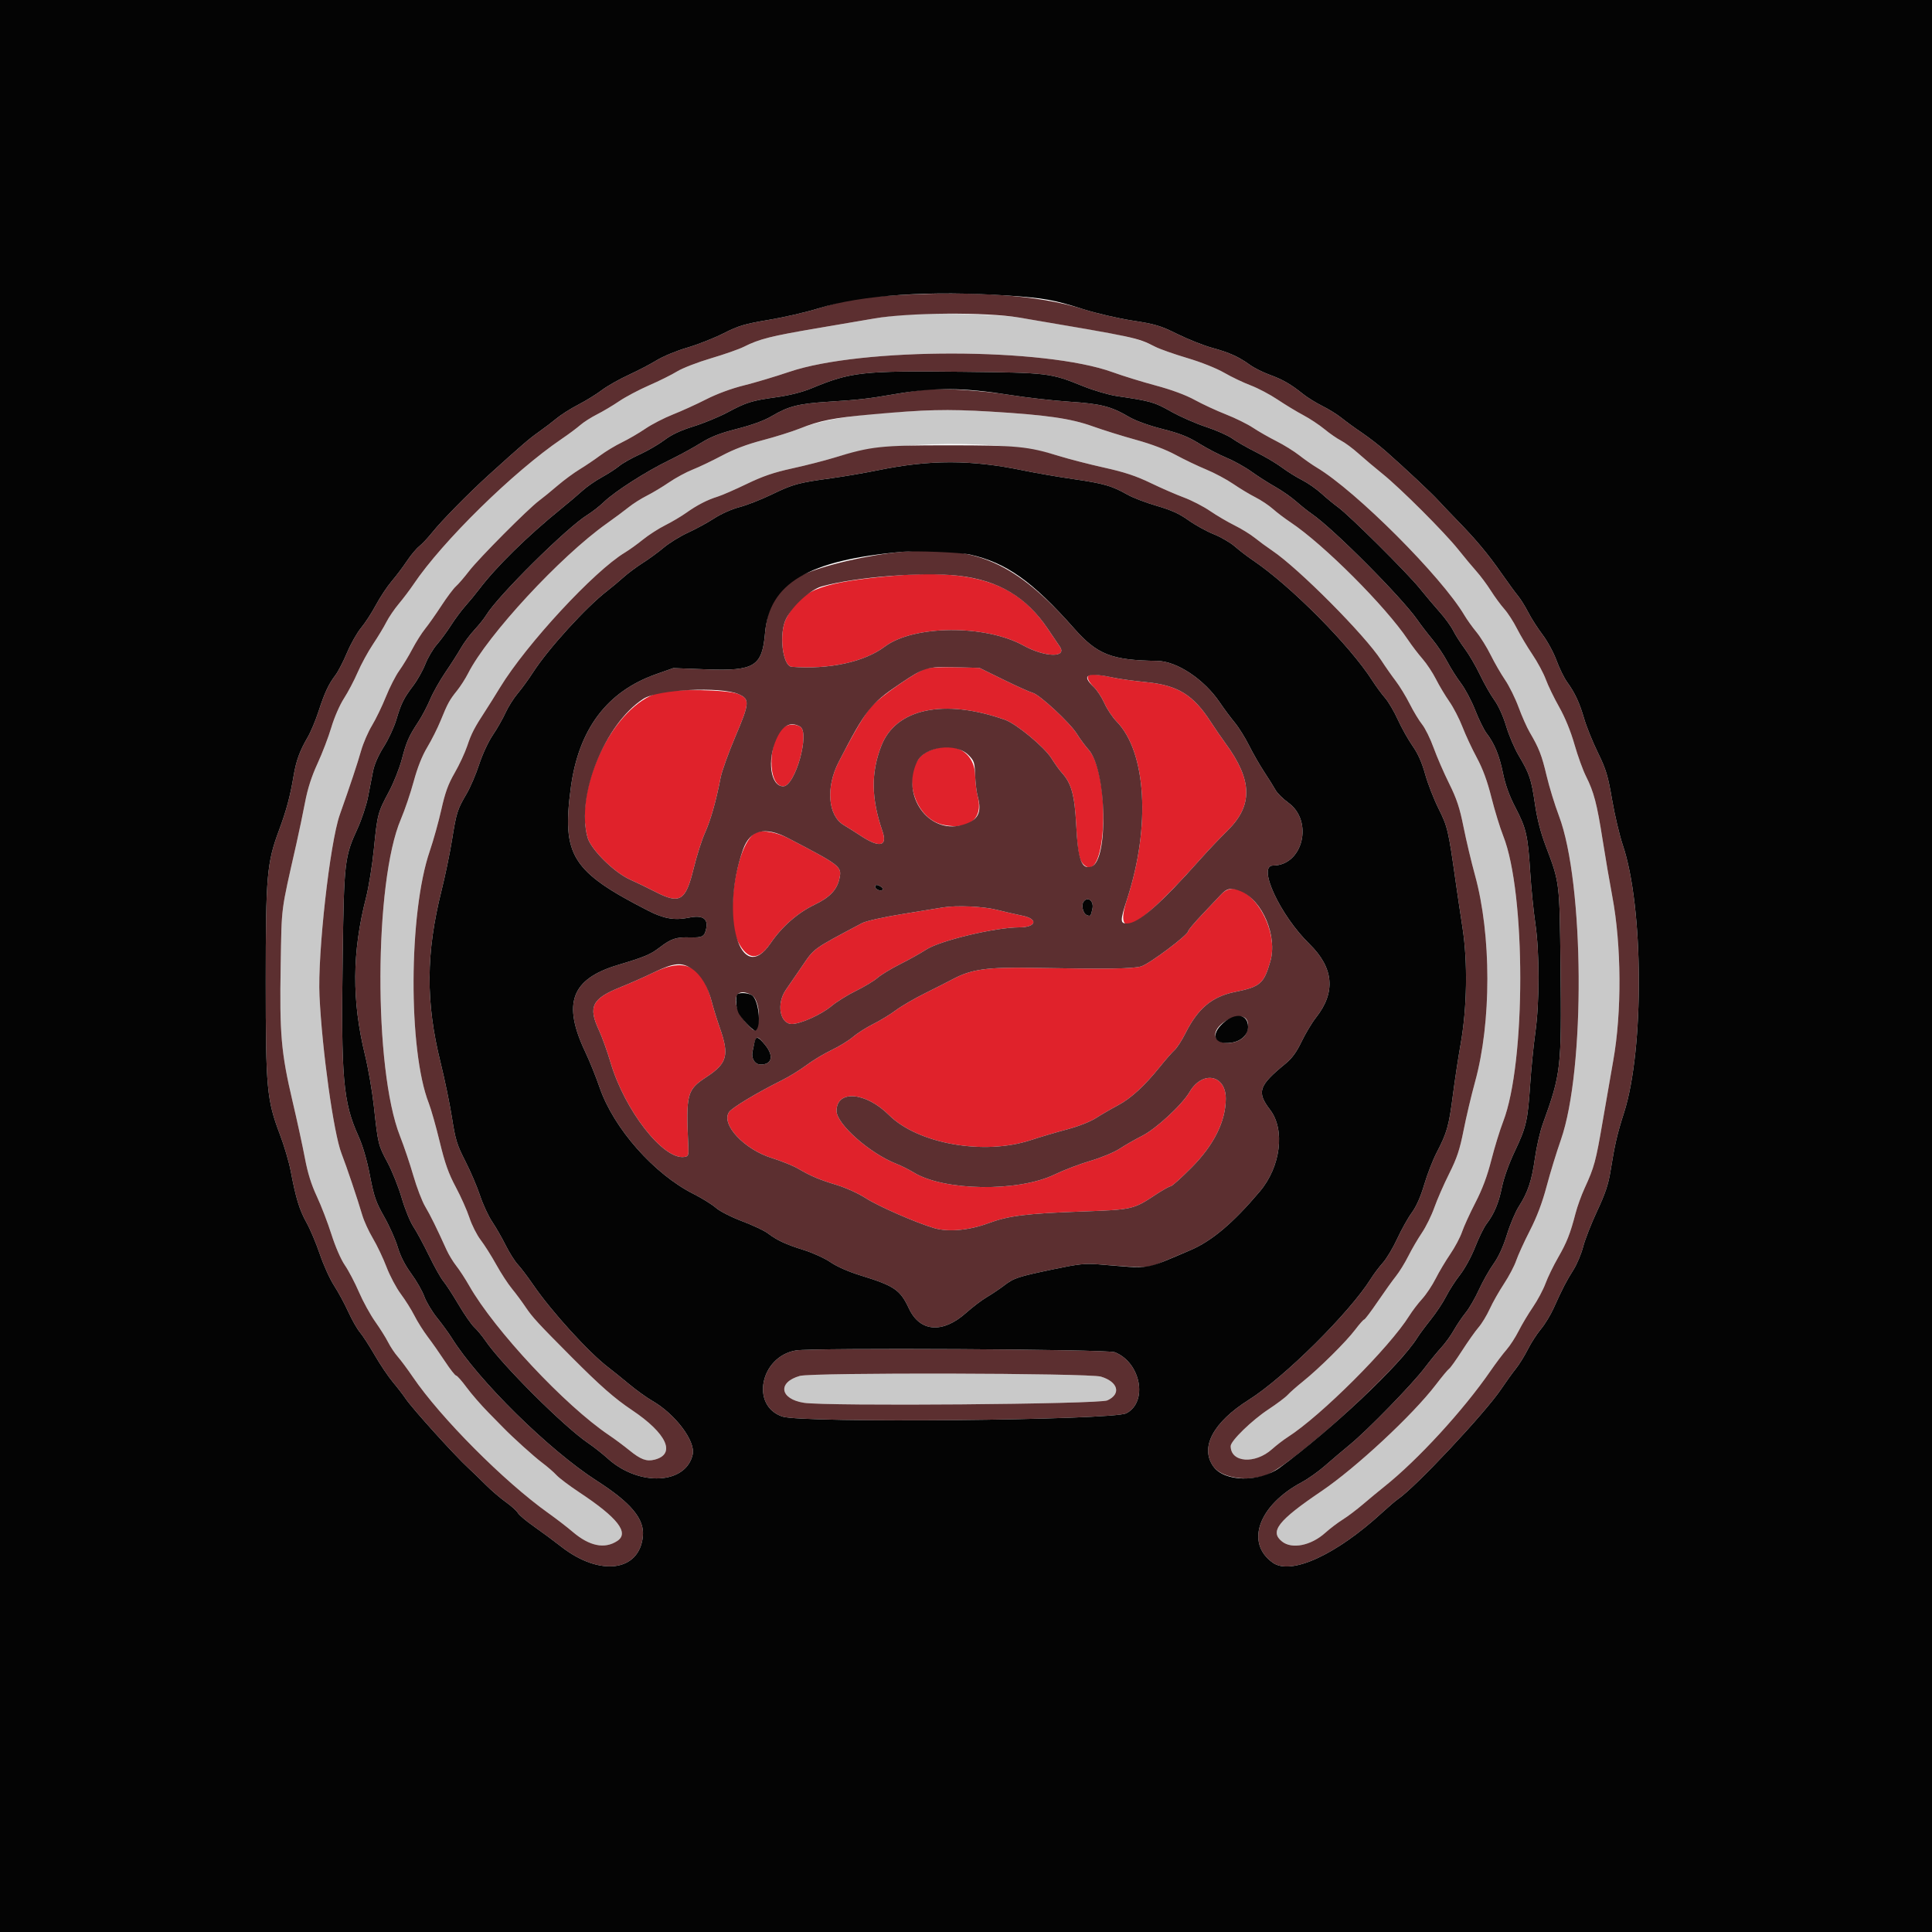
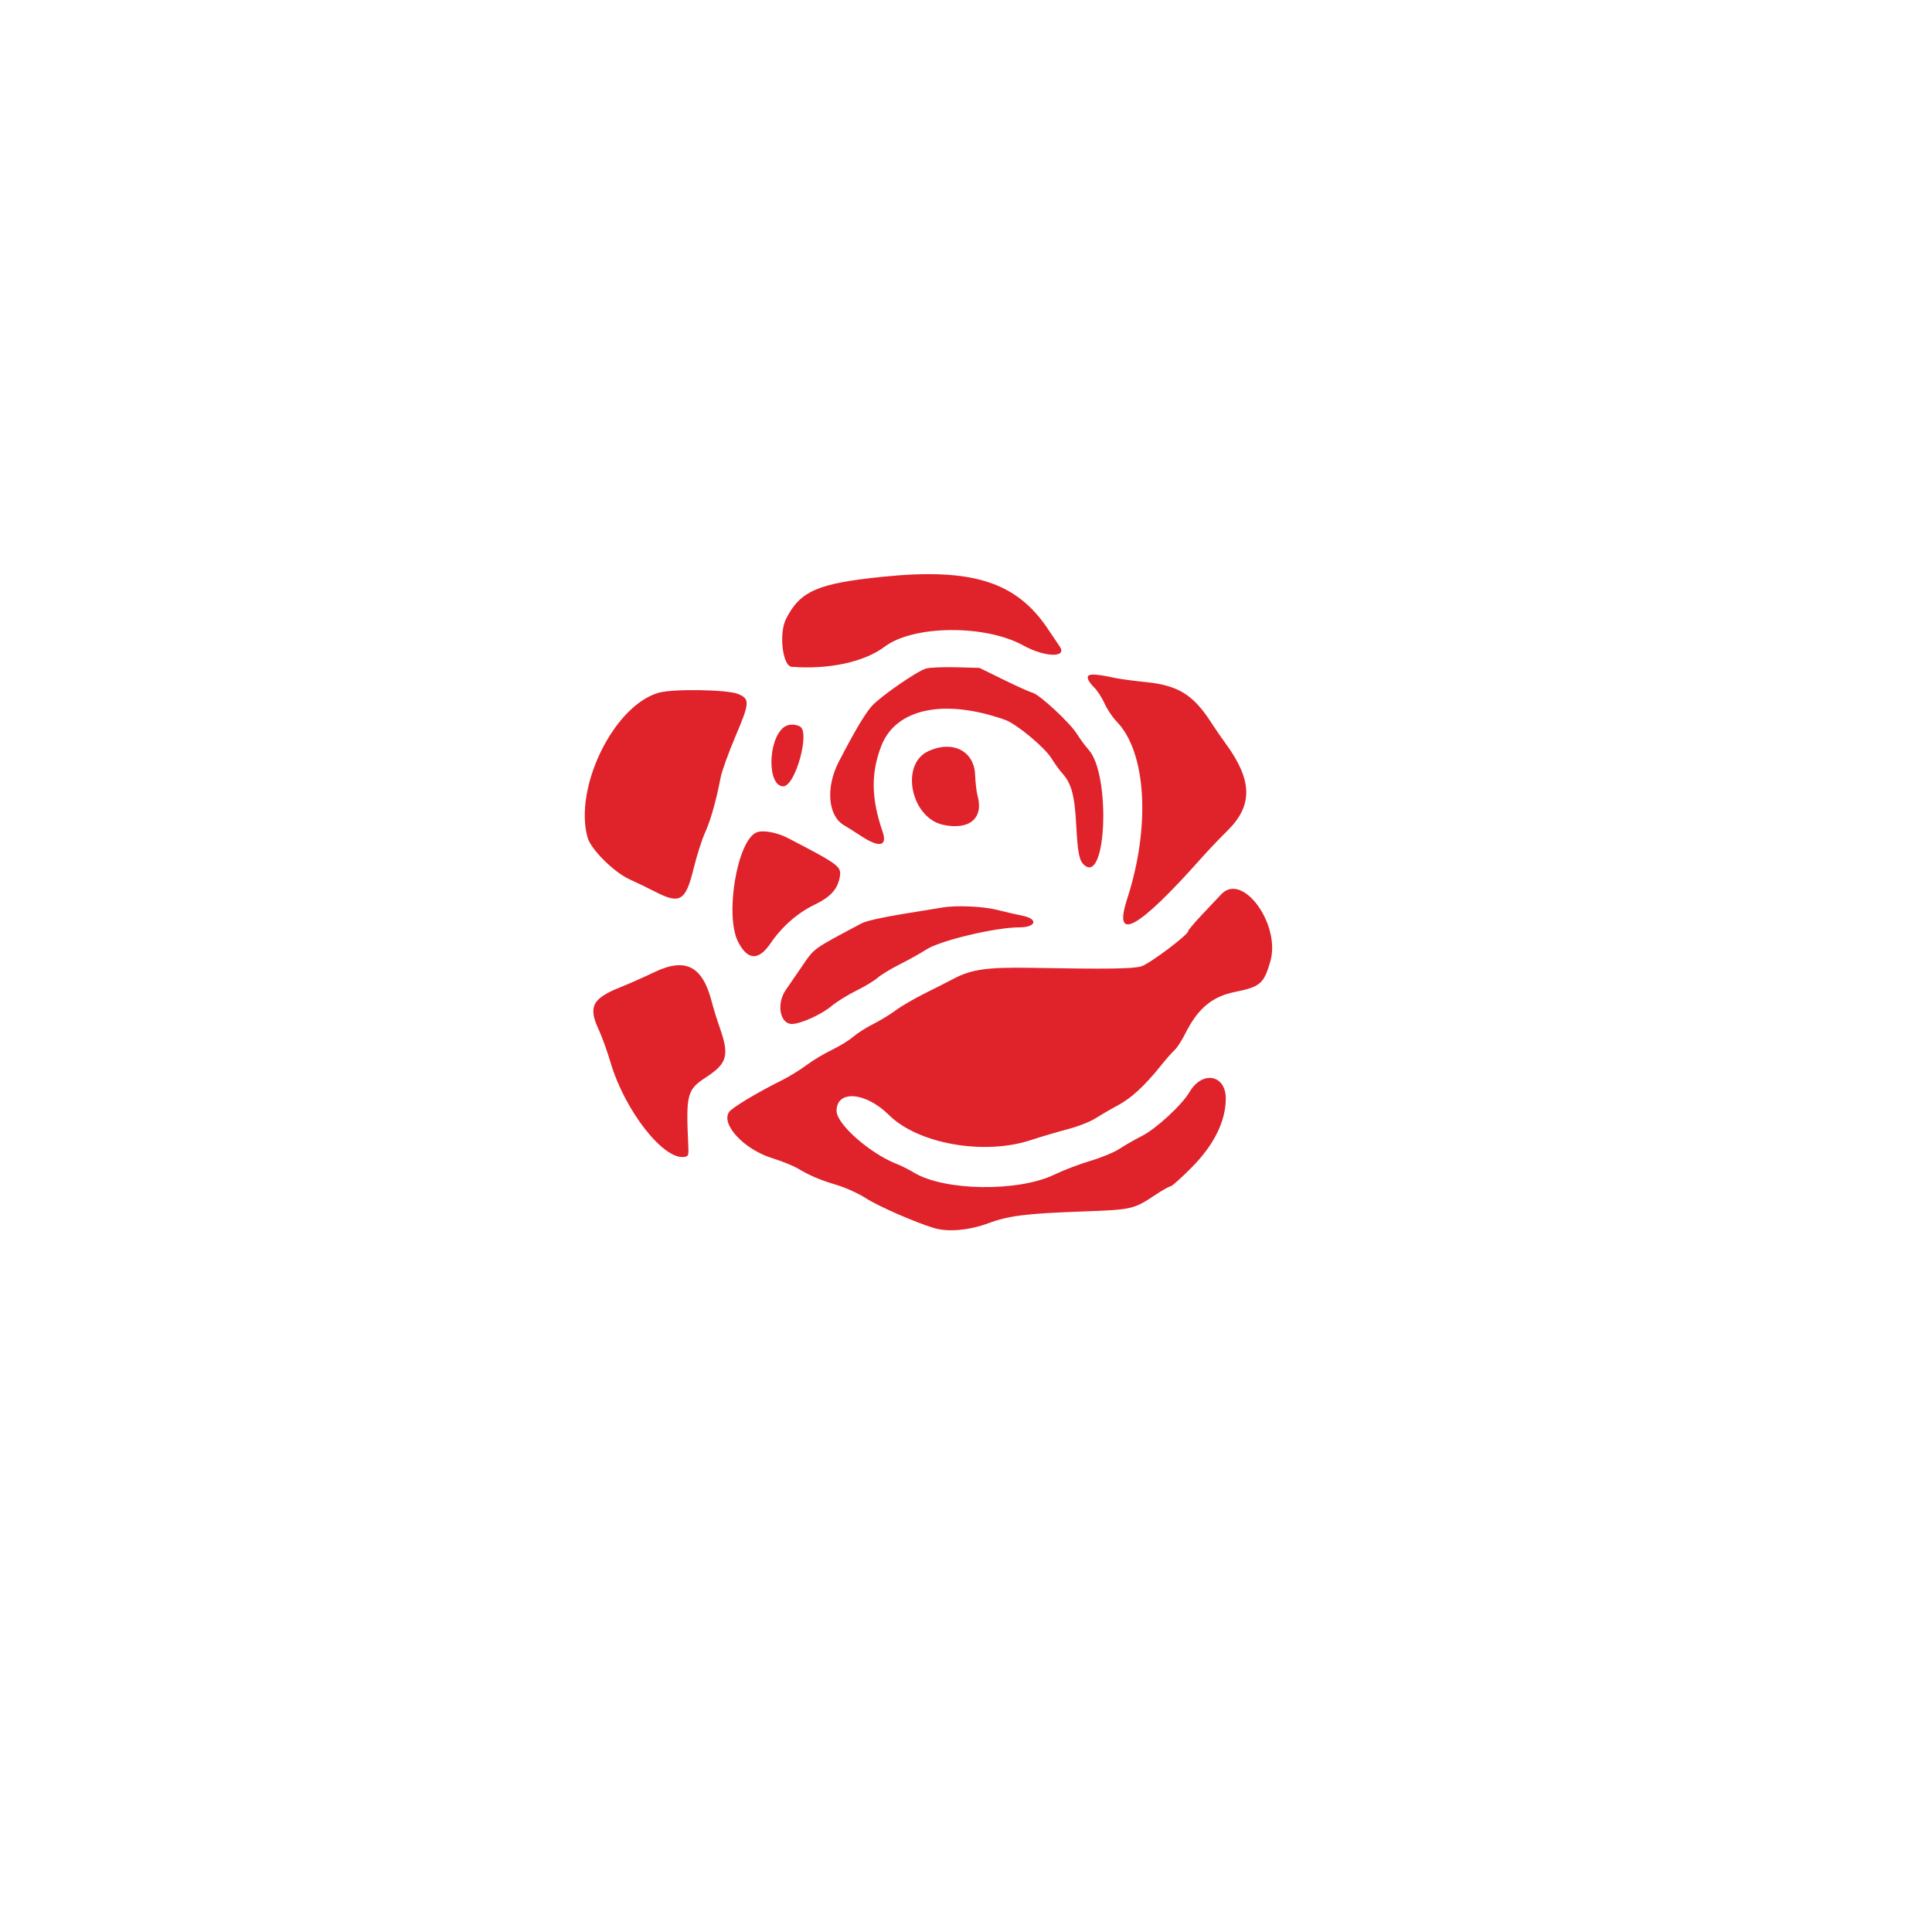
<svg xmlns="http://www.w3.org/2000/svg" id="svg" version="1.1" width="400" height="400" viewBox="0, 0, 400,400">
  <g id="svgg">
-     <path id="path0" d="M186.400 65.191 C 184.750 65.371,182.320 65.709,181.000 65.941 C 179.680 66.173,174.361 67.081,169.180 67.959 C 159.593 69.583,157.200 70.189,154.000 71.801 C 153.010 72.299,149.950 73.372,147.200 74.184 C 144.450 74.996,141.300 76.215,140.200 76.892 C 139.100 77.570,136.490 78.868,134.400 79.778 C 132.310 80.688,129.520 82.165,128.200 83.061 C 126.880 83.956,124.810 85.188,123.600 85.797 C 122.390 86.407,120.821 87.411,120.113 88.029 C 119.406 88.646,117.696 89.919,116.313 90.857 C 106.310 97.642,91.581 112.097,85.599 121.000 C 84.860 122.100,83.500 123.900,82.577 125.000 C 81.654 126.100,80.491 127.810,79.991 128.800 C 79.491 129.790,78.241 131.860,77.213 133.400 C 76.185 134.940,74.763 137.550,74.052 139.200 C 73.342 140.850,72.064 143.280,71.213 144.600 C 70.330 145.969,69.207 148.546,68.598 150.600 C 68.011 152.580,66.725 155.947,65.739 158.082 C 64.514 160.735,63.699 163.268,63.164 166.082 C 62.733 168.347,61.912 172.270,61.340 174.800 C 58.088 189.182,58.336 187.253,58.112 199.907 C 57.863 214.011,58.210 217.976,60.567 228.000 C 61.524 232.070,62.678 237.380,63.132 239.800 C 63.707 242.861,64.459 245.269,65.603 247.711 C 66.508 249.642,67.868 253.177,68.624 255.566 C 69.434 258.122,70.575 260.746,71.396 261.940 C 72.164 263.056,73.477 265.557,74.313 267.497 C 75.149 269.436,76.659 272.188,77.668 273.612 C 78.677 275.035,79.886 276.960,80.354 277.889 C 80.822 278.818,81.723 280.168,82.356 280.889 C 82.989 281.610,84.383 283.487,85.453 285.060 C 91.235 293.554,104.373 306.752,113.559 313.293 C 115.186 314.452,117.436 316.185,118.559 317.145 C 122.029 320.113,125.173 320.758,127.794 319.041 C 130.333 317.377,127.890 314.235,120.000 309.014 C 117.910 307.630,115.750 306.004,115.200 305.400 C 114.650 304.796,113.300 303.628,112.200 302.805 C 110.582 301.594,106.149 297.594,104.200 295.586 C 103.980 295.359,102.582 293.935,101.093 292.421 C 99.603 290.907,97.579 288.573,96.593 287.234 C 95.608 285.895,94.635 284.800,94.432 284.800 C 94.228 284.800,93.203 283.495,92.154 281.900 C 91.105 280.305,89.497 278.010,88.579 276.800 C 87.662 275.590,86.414 273.610,85.805 272.400 C 85.197 271.190,83.930 269.171,82.990 267.914 C 82.050 266.657,80.713 264.137,80.020 262.314 C 79.327 260.491,78.062 257.830,77.209 256.400 C 76.356 254.970,75.366 252.810,75.009 251.600 C 73.983 248.125,71.799 241.641,70.697 238.800 C 69.081 234.634,66.690 217.494,66.149 206.200 C 65.729 197.441,68.301 174.462,70.348 168.683 C 72.557 162.444,73.973 158.190,74.768 155.400 C 75.207 153.860,76.220 151.520,77.020 150.200 C 77.819 148.880,79.113 146.206,79.895 144.259 C 80.677 142.311,81.919 139.881,82.655 138.859 C 83.391 137.836,84.606 135.830,85.356 134.400 C 86.105 132.970,87.299 131.080,88.009 130.200 C 88.719 129.320,90.240 127.160,91.389 125.400 C 92.538 123.640,93.887 121.840,94.388 121.400 C 94.888 120.960,96.129 119.520,97.145 118.200 C 99.163 115.579,109.353 105.336,111.600 103.670 C 112.370 103.100,114.080 101.705,115.400 100.572 C 116.720 99.439,118.790 97.911,120.000 97.176 C 121.210 96.441,123.122 95.151,124.249 94.310 C 125.376 93.469,127.401 92.246,128.749 91.593 C 130.097 90.940,132.285 89.666,133.610 88.761 C 134.936 87.856,137.501 86.531,139.310 85.817 C 141.120 85.102,144.220 83.691,146.200 82.680 C 148.410 81.552,151.421 80.440,154.000 79.799 C 156.310 79.224,160.540 77.960,163.400 76.990 C 178.418 71.893,216.291 71.939,230.400 77.072 C 232.490 77.832,236.499 79.069,239.309 79.821 C 242.557 80.691,245.486 81.776,247.351 82.799 C 248.964 83.684,251.870 85.031,253.810 85.793 C 255.749 86.554,258.270 87.797,259.411 88.555 C 260.553 89.313,262.735 90.562,264.262 91.330 C 265.788 92.099,267.929 93.427,269.019 94.281 C 270.108 95.135,271.720 96.263,272.600 96.787 C 280.702 101.613,298.449 119.367,303.200 127.400 C 303.720 128.280,304.833 129.835,305.672 130.855 C 306.512 131.875,307.841 134.010,308.627 135.600 C 309.413 137.190,310.755 139.515,311.609 140.766 C 312.463 142.017,313.721 144.561,314.405 146.420 C 315.088 148.279,316.123 150.610,316.704 151.600 C 318.635 154.891,319.207 156.358,320.207 160.592 C 320.753 162.901,321.900 166.638,322.757 168.895 C 328.027 182.783,328.259 221.478,323.160 236.000 C 322.271 238.530,320.947 242.850,320.217 245.600 C 319.313 249.004,318.202 251.941,316.737 254.800 C 315.554 257.110,314.281 259.900,313.909 261.000 C 313.537 262.100,312.399 264.260,311.381 265.800 C 310.364 267.340,309.035 269.685,308.430 271.012 C 307.825 272.339,306.787 274.049,306.123 274.812 C 305.459 275.575,303.918 277.753,302.698 279.652 C 301.478 281.550,300.282 283.225,300.040 283.375 C 299.798 283.525,298.543 285.032,297.251 286.724 C 292.482 292.968,280.722 303.909,273.593 308.734 C 264.581 314.833,262.816 317.096,265.454 319.171 C 267.503 320.783,271.423 319.995,274.341 317.386 C 275.363 316.471,277.010 315.220,278.000 314.606 C 278.990 313.992,280.880 312.566,282.200 311.438 C 283.520 310.310,285.500 308.670,286.600 307.796 C 293.514 302.297,302.975 291.990,308.600 283.830 C 309.700 282.234,311.186 280.262,311.903 279.447 C 312.620 278.632,313.751 276.885,314.417 275.565 C 315.084 274.246,316.413 272.020,317.372 270.620 C 318.331 269.219,319.503 267.022,319.977 265.737 C 320.450 264.452,321.619 262.045,322.573 260.388 C 324.393 257.229,325.105 255.425,326.200 251.200 C 326.564 249.796,327.405 247.466,328.068 246.023 C 330.082 241.643,330.392 240.499,331.811 232.200 C 332.563 227.800,333.549 222.130,334.002 219.600 C 335.794 209.591,335.715 195.716,333.810 185.599 C 333.251 182.630,332.343 177.320,331.792 173.800 C 330.637 166.423,329.988 163.946,328.368 160.736 C 327.728 159.468,326.650 156.489,325.974 154.116 C 325.200 151.403,324.029 148.537,322.821 146.400 C 321.764 144.530,320.515 141.955,320.047 140.678 C 319.578 139.401,318.321 137.061,317.253 135.478 C 316.185 133.895,314.741 131.470,314.044 130.088 C 313.347 128.707,312.180 126.907,311.450 126.088 C 310.721 125.270,309.465 123.560,308.660 122.288 C 307.854 121.017,306.515 119.217,305.683 118.288 C 304.852 117.360,303.168 115.340,301.942 113.800 C 299.108 110.241,289.994 101.129,286.259 98.121 C 284.687 96.854,282.431 94.950,281.247 93.890 C 280.063 92.830,278.438 91.627,277.635 91.218 C 276.833 90.809,275.295 89.745,274.217 88.855 C 273.140 87.964,271.165 86.658,269.829 85.951 C 268.493 85.245,266.108 83.800,264.529 82.741 C 262.950 81.682,260.438 80.356,258.946 79.794 C 257.454 79.233,254.983 78.052,253.454 77.171 C 251.839 76.240,248.649 74.969,245.838 74.138 C 243.177 73.351,240.190 72.299,239.200 71.801 C 236.002 70.190,233.609 69.584,224.020 67.956 C 218.839 67.076,212.980 66.081,211.000 65.746 C 206.838 65.040,191.037 64.684,186.400 65.191 M189.800 85.080 C 178.457 85.580,170.476 86.784,165.560 88.736 C 163.932 89.383,160.466 90.470,157.857 91.152 C 154.656 91.989,151.926 93.024,149.457 94.337 C 147.446 95.407,144.720 96.708,143.400 97.228 C 142.080 97.748,139.885 98.936,138.523 99.868 C 137.161 100.800,135.091 102.043,133.923 102.629 C 132.755 103.215,131.080 104.275,130.200 104.984 C 129.320 105.693,127.250 107.232,125.600 108.403 C 115.982 115.227,100.950 131.476,96.922 139.400 C 96.363 140.500,95.325 142.120,94.615 143.000 C 93.064 144.923,92.685 145.618,91.213 149.233 C 90.589 150.767,89.350 153.233,88.460 154.711 C 87.393 156.484,86.435 158.900,85.649 161.800 C 84.993 164.220,83.802 167.728,83.003 169.595 C 77.443 182.577,77.330 221.333,82.810 235.200 C 83.636 237.290,84.882 240.980,85.579 243.400 C 86.275 245.820,87.380 248.700,88.033 249.800 C 89.124 251.638,90.353 254.131,92.467 258.793 C 92.914 259.779,93.816 261.263,94.472 262.091 C 95.128 262.919,96.325 264.756,97.132 266.174 C 102.394 275.413,116.970 290.995,126.100 297.141 C 127.255 297.919,129.149 299.328,130.309 300.272 C 132.641 302.171,133.852 302.623,135.500 302.212 C 140.024 301.083,138.069 296.779,130.832 291.939 C 127.262 289.551,124.272 286.927,118.372 281.000 C 111.383 273.981,110.222 272.719,108.802 270.600 C 108.066 269.500,106.796 267.790,105.981 266.800 C 105.166 265.810,103.702 263.560,102.728 261.800 C 101.754 260.040,100.309 257.755,99.518 256.721 C 98.727 255.688,97.680 253.618,97.192 252.121 C 96.704 250.625,95.433 247.772,94.369 245.781 C 92.861 242.962,92.124 240.884,91.034 236.381 C 90.264 233.202,89.247 229.610,88.773 228.400 C 84.487 217.455,84.592 189.008,88.967 176.237 C 89.727 174.017,90.810 170.134,91.373 167.610 C 92.162 164.072,92.796 162.330,94.138 160.010 C 95.096 158.354,96.270 155.830,96.747 154.400 C 97.593 151.861,98.226 150.642,100.528 147.124 C 101.148 146.176,102.498 144.020,103.528 142.332 C 109.004 133.360,123.026 118.214,129.400 114.388 C 130.280 113.859,131.955 112.654,133.122 111.708 C 134.290 110.763,136.360 109.431,137.722 108.748 C 139.085 108.066,141.039 106.910,142.064 106.180 C 144.313 104.579,146.450 103.478,148.600 102.814 C 149.480 102.542,152.180 101.364,154.600 100.196 C 157.922 98.593,160.225 97.805,164.000 96.981 C 166.750 96.381,170.673 95.379,172.719 94.754 C 184.592 91.129,208.046 90.954,219.253 94.407 C 221.373 95.060,225.603 96.148,228.653 96.825 C 232.799 97.745,235.210 98.543,238.200 99.985 C 240.400 101.047,243.510 102.402,245.110 102.997 C 246.711 103.591,249.141 104.844,250.510 105.780 C 251.880 106.716,254.164 108.059,255.586 108.764 C 257.008 109.468,258.898 110.632,259.786 111.350 C 260.674 112.067,262.300 113.261,263.400 114.001 C 268.888 117.697,282.605 131.499,285.983 136.725 C 286.794 137.979,288.133 139.891,288.959 140.974 C 289.785 142.056,291.098 144.205,291.876 145.750 C 292.654 147.295,293.808 149.203,294.441 149.991 C 295.073 150.778,296.141 152.947,296.813 154.811 C 297.485 156.675,298.928 160.000,300.021 162.200 C 301.598 165.377,302.212 167.229,303.007 171.200 C 303.557 173.950,304.626 178.450,305.383 181.200 C 308.799 193.615,308.803 211.634,305.392 224.000 C 304.634 226.750,303.569 231.250,303.025 233.999 C 302.229 238.029,301.648 239.775,300.033 242.999 C 298.931 245.200,297.552 248.350,296.969 250.000 C 296.386 251.650,295.224 254.013,294.386 255.250 C 293.547 256.488,292.287 258.648,291.584 260.050 C 290.882 261.453,289.731 263.320,289.027 264.200 C 288.324 265.080,286.615 267.465,285.230 269.500 C 283.846 271.535,282.589 273.200,282.438 273.200 C 282.288 273.200,281.452 274.143,280.582 275.295 C 278.698 277.791,273.153 283.287,269.800 285.983 C 268.480 287.044,267.040 288.314,266.600 288.804 C 266.160 289.295,264.360 290.647,262.599 291.808 C 259.167 294.073,254.800 298.322,254.800 299.397 C 254.800 302.817,259.836 303.191,263.366 300.032 C 264.265 299.228,265.722 298.108,266.604 297.543 C 273.527 293.109,287.678 278.979,291.796 272.388 C 292.410 271.405,293.597 269.850,294.434 268.934 C 295.270 268.017,296.530 266.127,297.233 264.734 C 297.936 263.341,299.297 261.055,300.256 259.654 C 301.215 258.253,302.315 256.183,302.699 255.053 C 303.084 253.924,304.332 251.190,305.474 248.978 C 306.911 246.191,307.922 243.488,308.763 240.178 C 309.430 237.550,310.533 233.966,311.212 232.212 C 315.928 220.046,315.936 184.923,311.225 173.064 C 310.561 171.392,309.463 167.814,308.784 165.112 C 307.925 161.694,307.001 159.181,305.746 156.850 C 304.754 155.008,303.418 152.140,302.778 150.478 C 302.138 148.815,300.914 146.453,300.058 145.227 C 299.202 144.002,297.958 141.920,297.293 140.600 C 296.628 139.280,295.376 137.390,294.509 136.400 C 293.643 135.410,292.299 133.649,291.522 132.487 C 286.874 125.532,274.060 112.712,267.161 108.115 C 265.972 107.323,264.331 106.079,263.514 105.351 C 262.697 104.623,261.077 103.546,259.914 102.957 C 258.751 102.368,256.684 101.122,255.320 100.189 C 253.957 99.255,251.437 97.911,249.720 97.202 C 248.004 96.493,245.154 95.129,243.386 94.171 C 241.365 93.076,238.323 91.921,235.186 91.060 C 232.444 90.307,228.391 89.042,226.179 88.250 C 221.664 86.632,216.558 85.900,205.000 85.212 C 198.499 84.826,196.058 84.804,189.800 85.080 M165.600 284.869 C 160.920 286.194,161.451 289.657,166.453 290.434 C 171.214 291.175,227.517 290.729,229.261 289.937 C 232.185 288.609,231.499 286.076,227.929 285.016 C 225.448 284.279,168.158 284.144,165.600 284.869 " stroke="none" fill="#c9c9c9" fill-rule="evenodd" />
    <path id="path1" d="M182.600 119.430 C 169.282 120.798,165.705 122.359,162.763 128.084 C 161.220 131.086,162.005 137.906,163.910 138.053 C 171.629 138.649,178.943 137.064,183.185 133.875 C 189.131 129.405,203.980 129.283,211.872 133.639 C 216.381 136.129,221.111 136.220,219.364 133.784 C 219.164 133.505,218.085 131.907,216.967 130.233 C 210.404 120.408,201.209 117.517,182.600 119.430 M191.698 138.422 C 189.735 139.028,182.178 144.275,180.463 146.223 C 179.038 147.842,176.857 151.528,173.654 157.731 C 170.935 162.994,171.400 168.865,174.690 170.820 C 175.521 171.313,177.100 172.312,178.200 173.038 C 182.074 175.599,183.790 175.250,182.711 172.123 C 180.364 165.319,180.294 159.999,182.478 154.400 C 185.489 146.683,195.484 144.584,208.073 149.026 C 210.428 149.857,216.243 154.676,217.690 156.997 C 218.377 158.099,219.349 159.450,219.848 160.000 C 221.824 162.174,222.490 164.591,222.819 170.782 C 223.135 176.732,223.445 178.242,224.539 179.149 C 229.124 182.955,229.944 160.312,225.404 155.246 C 224.692 154.450,223.590 152.960,222.955 151.932 C 221.556 149.670,215.223 143.793,213.800 143.436 C 213.237 143.294,210.528 142.076,207.781 140.728 L 202.785 138.277 197.892 138.149 C 195.202 138.078,192.414 138.201,191.698 138.422 M225.200 140.274 C 225.200 140.701,225.758 141.579,226.441 142.225 C 227.123 142.871,228.122 144.390,228.660 145.600 C 229.199 146.810,230.341 148.520,231.199 149.400 C 237.340 155.697,238.250 171.115,233.366 186.108 C 230.374 195.293,235.562 192.464,248.600 177.801 C 250.140 176.069,252.608 173.470,254.084 172.026 C 259.446 166.779,259.344 161.552,253.728 153.902 C 252.905 152.780,251.542 150.797,250.700 149.494 C 247.043 143.835,243.881 141.885,237.294 141.227 C 234.834 140.981,231.962 140.596,230.911 140.372 C 226.611 139.453,225.200 139.429,225.200 140.274 M136.405 143.419 C 127.137 146.007,118.763 163.007,121.645 173.387 C 122.328 175.848,127.119 180.607,130.400 182.084 C 131.830 182.727,134.196 183.872,135.658 184.627 C 140.781 187.273,141.960 186.558,143.612 179.800 C 144.257 177.160,145.317 173.830,145.968 172.400 C 147.125 169.856,148.272 165.802,149.195 161.000 C 149.448 159.680,150.829 155.840,152.263 152.466 C 155.220 145.507,155.275 144.739,152.886 143.703 C 150.721 142.765,139.445 142.571,136.405 143.419 M162.303 150.554 C 158.935 153.112,158.828 162.800,162.167 162.800 C 164.645 162.800,167.782 151.568,165.626 150.414 C 164.578 149.853,163.148 149.913,162.303 150.554 M192.170 155.537 C 186.299 158.280,188.607 169.390,195.337 170.787 C 200.738 171.908,203.681 169.389,202.393 164.750 C 202.171 163.952,201.945 162.018,201.889 160.452 C 201.713 155.463,197.205 153.183,192.170 155.537 M156.600 172.357 C 152.604 174.098,150.023 189.572,152.822 195.008 C 154.803 198.855,157.050 198.951,159.539 195.295 C 161.876 191.861,165.129 189.006,168.618 187.327 C 171.872 185.761,173.343 184.185,173.832 181.742 C 174.297 179.415,173.931 179.133,163.200 173.545 C 160.845 172.319,157.903 171.789,156.600 172.357 M252.869 185.136 C 252.281 185.761,250.495 187.651,248.900 189.336 C 247.305 191.020,246.000 192.573,246.000 192.785 C 246.000 193.552,237.966 199.578,236.283 200.073 C 234.535 200.588,229.139 200.662,213.800 200.383 C 204.447 200.213,201.149 200.670,197.400 202.658 C 196.300 203.242,193.633 204.595,191.473 205.667 C 189.314 206.738,186.614 208.312,185.473 209.164 C 184.333 210.016,182.230 211.298,180.800 212.012 C 179.370 212.726,177.480 213.928,176.600 214.683 C 175.720 215.437,173.735 216.656,172.188 217.391 C 170.641 218.126,168.301 219.531,166.988 220.514 C 165.675 221.497,163.430 222.884,162.000 223.596 C 156.673 226.249,151.522 229.347,150.927 230.256 C 149.252 232.812,154.063 237.964,159.800 239.756 C 161.780 240.374,164.210 241.354,165.200 241.933 C 167.895 243.510,169.589 244.226,173.288 245.354 C 175.164 245.927,177.776 247.114,179.220 248.051 C 181.784 249.715,189.574 253.127,193.400 254.262 C 196.317 255.127,200.637 254.738,204.654 253.249 C 208.830 251.700,212.438 251.249,224.000 250.829 C 234.453 250.449,234.658 250.402,239.254 247.358 C 240.713 246.391,242.122 245.600,242.384 245.600 C 242.647 245.600,244.602 243.845,246.731 241.700 C 251.324 237.069,253.761 232.167,253.787 227.506 C 253.814 222.489,248.943 221.567,246.284 226.087 C 244.706 228.768,239.355 233.712,236.438 235.182 C 235.029 235.893,232.959 237.077,231.838 237.814 C 230.687 238.571,228.042 239.671,225.760 240.343 C 223.539 240.998,220.209 242.267,218.360 243.164 C 210.849 246.811,195.484 246.600,189.200 242.764 C 188.210 242.159,186.590 241.348,185.600 240.960 C 180.089 238.804,173.200 232.719,173.200 230.008 C 173.200 225.589,179.224 226.058,184.048 230.853 C 190.053 236.822,203.717 239.242,213.400 236.052 C 215.380 235.400,218.770 234.397,220.934 233.824 C 223.284 233.201,225.700 232.250,226.934 231.463 C 228.070 230.739,230.114 229.554,231.475 228.831 C 234.181 227.392,236.979 224.819,240.205 220.800 C 241.353 219.370,242.696 217.840,243.190 217.400 C 243.684 216.960,244.708 215.371,245.465 213.868 C 248.039 208.761,250.959 206.331,255.673 205.374 C 260.928 204.306,261.676 203.662,263.005 199.057 C 265.216 191.400,257.258 180.472,252.869 185.136 M195.200 187.879 C 194.650 187.972,190.981 188.571,187.046 189.209 C 182.764 189.904,179.311 190.678,178.446 191.138 C 168.070 196.654,168.682 196.210,165.971 200.176 C 164.777 201.923,163.305 204.066,162.700 204.937 C 160.711 207.800,161.456 212.000,163.954 212.000 C 165.745 212.000,170.046 210.059,172.145 208.304 C 173.214 207.409,175.504 205.983,177.234 205.136 C 178.964 204.288,180.969 203.079,181.689 202.448 C 182.410 201.818,184.509 200.545,186.353 199.620 C 188.197 198.695,190.627 197.337,191.753 196.603 C 194.613 194.737,206.073 192.000,211.023 192.000 C 214.544 192.000,215.031 190.265,211.700 189.594 C 210.435 189.338,208.038 188.786,206.373 188.365 C 203.533 187.647,197.982 187.406,195.200 187.879 M135.371 201.326 C 133.407 202.275,130.310 203.647,128.490 204.375 C 122.585 206.735,121.731 208.420,123.988 213.255 C 124.642 214.655,125.735 217.690,126.417 220.000 C 129.346 229.915,137.329 240.146,141.659 239.533 C 142.519 239.412,142.592 239.227,142.508 237.400 C 142.001 226.374,142.191 225.658,146.342 222.930 C 150.565 220.154,151.018 218.448,149.030 212.800 C 148.449 211.150,147.697 208.720,147.358 207.400 C 145.447 199.966,141.902 198.169,135.371 201.326 " stroke="none" fill="#e0222b" fill-rule="evenodd" />
-     <path id="path2" d="M183.789 61.225 C 177.703 61.614,174.988 62.111,169.444 63.849 C 167.000 64.615,162.390 65.682,159.200 66.219 C 154.149 67.070,152.935 67.431,149.800 69.014 C 147.820 70.014,144.427 71.351,142.260 71.984 C 140.093 72.618,137.276 73.780,135.999 74.568 C 134.723 75.356,132.087 76.732,130.142 77.627 C 128.197 78.521,125.704 79.937,124.603 80.772 C 123.501 81.608,121.311 82.960,119.737 83.776 C 118.162 84.593,116.182 85.840,115.337 86.548 C 114.491 87.256,112.810 88.535,111.600 89.392 C 109.513 90.868,108.222 91.978,101.225 98.308 C 97.132 102.010,91.441 107.794,89.522 110.200 C 88.645 111.300,87.422 112.604,86.805 113.097 C 86.187 113.590,85.034 114.970,84.242 116.163 C 83.450 117.356,82.037 119.230,81.101 120.329 C 80.166 121.427,78.692 123.648,77.827 125.263 C 76.962 126.878,75.579 129.010,74.753 130.000 C 73.927 130.990,72.621 133.299,71.850 135.131 C 71.079 136.962,70.014 139.032,69.483 139.731 C 68.042 141.627,67.209 143.403,65.970 147.226 C 65.355 149.124,64.335 151.560,63.703 152.638 C 62.065 155.434,61.302 157.530,60.781 160.663 C 60.091 164.813,59.282 167.823,57.758 171.918 C 55.257 178.634,55.019 181.360,55.019 203.200 C 55.019 225.371,55.238 227.737,57.957 234.888 C 58.834 237.193,59.837 240.591,60.186 242.440 C 61.250 248.075,61.990 250.489,63.463 253.131 C 64.239 254.523,65.485 257.477,66.232 259.696 C 66.980 261.915,68.301 264.826,69.168 266.165 C 70.035 267.504,71.358 269.950,72.108 271.600 C 72.858 273.250,73.942 275.155,74.516 275.834 C 75.091 276.513,76.473 278.649,77.589 280.580 C 78.704 282.512,80.391 285.016,81.339 286.146 C 82.286 287.276,83.483 288.830,84.000 289.600 C 85.367 291.639,94.215 301.422,96.981 303.953 C 97.850 304.749,99.470 306.315,100.581 307.434 C 101.691 308.552,103.548 310.145,104.707 310.973 C 105.866 311.801,106.996 312.819,107.219 313.235 C 107.441 313.651,108.923 314.902,110.512 316.015 C 112.100 317.127,114.660 319.021,116.200 320.224 C 124.183 326.457,132.399 325.399,133.105 318.046 C 133.447 314.486,130.670 311.145,123.587 306.600 C 113.657 300.228,99.025 285.816,93.502 276.968 C 92.899 276.001,91.544 274.142,90.493 272.838 C 89.442 271.533,88.252 269.548,87.848 268.426 C 87.445 267.305,86.228 265.175,85.144 263.694 C 83.841 261.913,82.892 260.050,82.345 258.200 C 81.889 256.660,80.626 253.830,79.537 251.911 C 77.815 248.878,77.431 247.765,76.590 243.386 C 75.962 240.120,75.122 237.242,74.199 235.197 C 71.024 228.167,70.598 223.252,70.952 197.800 C 71.221 178.515,71.357 177.337,73.978 171.647 C 74.862 169.729,75.860 166.729,76.197 164.980 C 76.534 163.231,77.005 160.810,77.245 159.600 C 77.514 158.244,78.360 156.332,79.449 154.617 C 80.420 153.087,81.592 150.567,82.052 149.017 C 83.064 145.608,83.581 144.569,85.581 141.927 C 86.429 140.806,87.546 138.813,88.062 137.497 C 88.578 136.181,89.649 134.361,90.443 133.452 C 91.237 132.543,92.568 130.732,93.402 129.427 C 94.236 128.122,95.576 126.322,96.380 125.427 C 97.184 124.532,98.455 122.990,99.205 122.000 C 102.738 117.337,109.227 110.967,116.200 105.318 C 117.740 104.071,119.720 102.392,120.600 101.587 C 121.480 100.783,123.280 99.532,124.600 98.808 C 125.920 98.083,127.540 97.036,128.200 96.481 C 128.860 95.926,130.750 94.856,132.400 94.104 C 134.050 93.352,136.374 92.003,137.565 91.106 C 139.067 89.975,140.901 89.113,143.554 88.292 C 145.657 87.641,148.823 86.338,150.589 85.397 C 154.587 83.266,155.577 82.959,160.800 82.229 C 163.476 81.856,166.089 81.192,168.000 80.400 C 176.246 76.986,178.492 76.741,199.400 76.976 C 217.148 77.175,217.430 77.209,224.270 79.967 C 226.450 80.846,229.576 81.763,231.217 82.004 C 238.267 83.042,238.994 83.248,242.400 85.176 C 244.270 86.235,247.543 87.674,249.673 88.374 C 251.803 89.075,254.264 90.168,255.142 90.804 C 256.019 91.439,258.236 92.708,260.069 93.622 C 261.901 94.537,264.309 95.965,265.421 96.796 C 266.532 97.626,268.401 98.792,269.574 99.387 C 270.747 99.981,272.537 101.224,273.553 102.149 C 274.569 103.074,276.120 104.352,277.000 104.991 C 279.383 106.718,291.326 118.582,293.923 121.800 C 295.165 123.340,297.050 125.569,298.110 126.753 C 299.170 127.937,300.409 129.647,300.864 130.553 C 301.318 131.459,302.402 133.153,303.272 134.318 C 304.142 135.483,305.558 137.913,306.419 139.718 C 307.280 141.523,308.618 143.875,309.393 144.945 C 310.238 146.112,311.216 148.272,311.838 150.345 C 312.407 152.245,313.569 154.970,314.419 156.400 C 316.668 160.186,317.044 161.302,317.787 166.400 C 318.241 169.523,318.967 172.349,320.048 175.200 C 322.935 182.819,322.896 182.500,323.093 200.376 C 323.322 221.188,323.202 222.246,319.428 232.680 C 318.855 234.265,318.120 237.455,317.795 239.771 C 317.136 244.468,316.342 246.848,314.453 249.800 C 313.749 250.900,312.641 253.522,311.992 255.628 C 311.217 258.136,310.261 260.223,309.216 261.682 C 308.339 262.907,306.983 265.311,306.202 267.024 C 305.421 268.738,304.186 270.873,303.457 271.770 C 302.729 272.666,301.624 274.300,301.003 275.400 C 300.382 276.500,299.210 278.120,298.399 279.000 C 297.588 279.880,296.044 281.767,294.967 283.193 C 292.433 286.551,283.198 296.040,279.532 299.053 C 277.962 300.344,275.597 302.349,274.278 303.509 C 272.959 304.668,270.825 306.179,269.536 306.866 C 260.572 311.644,257.755 319.438,263.510 323.536 C 267.271 326.214,276.611 321.939,286.167 313.166 C 287.505 311.938,288.982 310.677,289.449 310.364 C 292.995 307.990,307.498 292.525,310.798 287.600 C 311.756 286.170,313.117 284.280,313.823 283.400 C 314.529 282.520,315.653 280.710,316.320 279.378 C 316.987 278.046,318.205 276.156,319.027 275.178 C 319.850 274.200,321.047 272.230,321.688 270.800 C 323.470 266.826,324.316 265.187,325.750 262.931 C 326.473 261.793,327.383 259.633,327.772 258.131 C 328.161 256.629,329.465 253.299,330.669 250.731 C 332.326 247.197,332.997 245.205,333.428 242.531 C 334.355 236.791,334.808 234.830,336.242 230.359 C 340.439 217.274,340.300 187.671,335.983 174.970 C 335.316 173.006,334.320 168.790,333.770 165.600 C 332.900 160.551,332.517 159.282,330.814 155.800 C 329.738 153.600,328.465 150.450,327.984 148.800 C 327.011 145.459,326.071 143.443,324.430 141.178 C 323.824 140.341,322.846 138.339,322.257 136.728 C 321.668 135.118,320.367 132.720,319.366 131.400 C 318.364 130.080,317.028 127.992,316.397 126.760 C 315.765 125.527,314.812 123.997,314.279 123.360 C 313.745 122.722,312.179 120.580,310.799 118.600 C 308.042 114.647,305.563 111.688,301.600 107.625 C 300.170 106.158,298.437 104.338,297.749 103.579 C 296.420 102.114,291.001 97.032,286.975 93.475 C 285.642 92.296,283.392 90.551,281.975 89.596 C 280.559 88.641,278.674 87.272,277.786 86.552 C 276.898 85.833,275.098 84.711,273.786 84.060 C 272.474 83.408,270.680 82.296,269.800 81.590 C 267.262 79.551,265.582 78.582,262.871 77.594 C 261.481 77.087,259.659 76.176,258.822 75.570 C 256.485 73.877,254.496 72.976,251.000 72.026 C 249.240 71.547,246.000 70.265,243.800 69.177 C 240.241 67.416,239.205 67.106,234.400 66.363 C 231.407 65.900,226.860 64.841,224.200 63.988 C 215.054 61.054,201.238 60.109,183.789 61.225 M211.000 65.746 C 235.485 69.897,235.372 69.873,239.200 71.801 C 240.190 72.299,243.177 73.351,245.838 74.138 C 248.649 74.969,251.839 76.240,253.454 77.171 C 254.983 78.052,257.454 79.233,258.946 79.794 C 260.438 80.356,262.950 81.682,264.529 82.741 C 266.108 83.800,268.493 85.245,269.829 85.951 C 271.165 86.658,273.140 87.964,274.217 88.855 C 275.295 89.745,276.833 90.809,277.635 91.218 C 278.438 91.627,280.063 92.830,281.247 93.890 C 282.431 94.950,284.687 96.854,286.259 98.121 C 289.994 101.129,299.108 110.241,301.942 113.800 C 303.168 115.340,304.852 117.360,305.683 118.288 C 306.515 119.217,307.854 121.017,308.660 122.288 C 309.465 123.560,310.721 125.270,311.450 126.088 C 312.180 126.907,313.347 128.707,314.044 130.088 C 314.741 131.470,316.185 133.895,317.253 135.478 C 318.321 137.061,319.578 139.401,320.047 140.678 C 320.515 141.955,321.764 144.530,322.821 146.400 C 324.029 148.537,325.200 151.403,325.974 154.116 C 326.650 156.489,327.728 159.468,328.368 160.736 C 329.988 163.946,330.637 166.423,331.792 173.800 C 332.343 177.320,333.251 182.630,333.810 185.599 C 335.715 195.716,335.794 209.591,334.002 219.600 C 333.549 222.130,332.563 227.800,331.811 232.200 C 330.392 240.499,330.082 241.643,328.068 246.023 C 327.405 247.466,326.564 249.796,326.200 251.200 C 325.105 255.425,324.393 257.229,322.573 260.388 C 321.619 262.045,320.450 264.452,319.977 265.737 C 319.503 267.022,318.331 269.219,317.372 270.620 C 316.413 272.020,315.084 274.246,314.417 275.565 C 313.751 276.885,312.620 278.632,311.903 279.447 C 311.186 280.262,309.700 282.234,308.600 283.830 C 302.975 291.990,293.514 302.297,286.600 307.796 C 285.500 308.670,283.520 310.310,282.200 311.438 C 280.880 312.566,278.990 313.992,278.000 314.606 C 277.010 315.220,275.363 316.471,274.341 317.386 C 271.423 319.995,267.503 320.783,265.454 319.171 C 262.816 317.096,264.581 314.833,273.593 308.734 C 280.722 303.909,292.482 292.968,297.251 286.724 C 298.543 285.032,299.798 283.525,300.040 283.375 C 300.282 283.225,301.478 281.550,302.698 279.652 C 303.918 277.753,305.459 275.575,306.123 274.812 C 306.787 274.049,307.825 272.339,308.430 271.012 C 309.035 269.685,310.364 267.340,311.381 265.800 C 312.399 264.260,313.537 262.100,313.909 261.000 C 314.281 259.900,315.554 257.110,316.737 254.800 C 318.202 251.941,319.313 249.004,320.217 245.600 C 320.947 242.850,322.271 238.530,323.160 236.000 C 328.259 221.478,328.027 182.783,322.757 168.895 C 321.900 166.638,320.753 162.901,320.207 160.592 C 319.207 156.358,318.635 154.891,316.704 151.600 C 316.123 150.610,315.088 148.279,314.405 146.420 C 313.721 144.561,312.463 142.017,311.609 140.766 C 310.755 139.515,309.413 137.190,308.627 135.600 C 307.841 134.010,306.512 131.875,305.672 130.855 C 304.833 129.835,303.720 128.280,303.200 127.400 C 298.449 119.367,280.702 101.613,272.600 96.787 C 271.720 96.263,270.108 95.135,269.019 94.281 C 267.929 93.427,265.788 92.099,264.262 91.330 C 262.735 90.562,260.553 89.313,259.411 88.555 C 258.270 87.797,255.749 86.554,253.810 85.793 C 251.870 85.031,248.964 83.684,247.351 82.799 C 245.486 81.776,242.557 80.691,239.309 79.821 C 236.499 79.069,232.490 77.832,230.400 77.072 C 216.291 71.939,178.418 71.893,163.400 76.990 C 160.540 77.960,156.310 79.224,154.000 79.799 C 151.421 80.440,148.410 81.552,146.200 82.680 C 144.220 83.691,141.120 85.102,139.310 85.817 C 137.501 86.531,134.936 87.856,133.610 88.761 C 132.285 89.666,130.097 90.940,128.749 91.593 C 127.401 92.246,125.376 93.469,124.249 94.310 C 123.122 95.151,121.210 96.441,120.000 97.176 C 118.790 97.911,116.720 99.439,115.400 100.572 C 114.080 101.705,112.370 103.100,111.600 103.670 C 109.353 105.336,99.163 115.579,97.145 118.200 C 96.129 119.520,94.888 120.960,94.388 121.400 C 93.887 121.840,92.538 123.640,91.389 125.400 C 90.240 127.160,88.719 129.320,88.009 130.200 C 87.299 131.080,86.105 132.970,85.356 134.400 C 84.606 135.830,83.391 137.836,82.655 138.859 C 81.919 139.881,80.677 142.311,79.895 144.259 C 79.113 146.206,77.819 148.880,77.020 150.200 C 76.220 151.520,75.207 153.860,74.768 155.400 C 73.973 158.190,72.557 162.444,70.348 168.683 C 68.301 174.462,65.729 197.441,66.149 206.200 C 66.690 217.494,69.081 234.634,70.697 238.800 C 71.799 241.641,73.983 248.125,75.009 251.600 C 75.366 252.810,76.356 254.970,77.209 256.400 C 78.062 257.830,79.327 260.491,80.020 262.314 C 80.713 264.137,82.050 266.657,82.990 267.914 C 83.930 269.171,85.197 271.190,85.805 272.400 C 86.414 273.610,87.662 275.590,88.579 276.800 C 89.497 278.010,91.105 280.305,92.154 281.900 C 93.203 283.495,94.228 284.800,94.432 284.800 C 94.635 284.800,95.608 285.895,96.593 287.234 C 97.579 288.573,99.603 290.907,101.093 292.421 C 102.582 293.935,103.980 295.359,104.200 295.586 C 106.149 297.594,110.582 301.594,112.200 302.805 C 113.300 303.628,114.650 304.796,115.200 305.400 C 115.750 306.004,117.910 307.630,120.000 309.014 C 127.890 314.235,130.333 317.377,127.794 319.041 C 125.173 320.758,122.029 320.113,118.559 317.145 C 117.436 316.185,115.186 314.452,113.559 313.293 C 104.373 306.752,91.235 293.554,85.453 285.060 C 84.383 283.487,82.989 281.610,82.356 280.889 C 81.723 280.168,80.822 278.818,80.354 277.889 C 79.886 276.960,78.677 275.035,77.668 273.612 C 76.659 272.188,75.149 269.436,74.313 267.497 C 73.477 265.557,72.164 263.056,71.396 261.940 C 70.575 260.746,69.434 258.122,68.624 255.566 C 67.868 253.177,66.508 249.642,65.603 247.711 C 64.459 245.269,63.707 242.861,63.132 239.800 C 62.678 237.380,61.524 232.070,60.567 228.000 C 58.210 217.976,57.863 214.011,58.112 199.907 C 58.336 187.253,58.088 189.182,61.340 174.800 C 61.912 172.270,62.733 168.347,63.164 166.082 C 63.699 163.268,64.514 160.735,65.739 158.082 C 66.725 155.947,68.011 152.580,68.598 150.600 C 69.207 148.546,70.330 145.969,71.213 144.600 C 72.064 143.280,73.342 140.850,74.052 139.200 C 74.763 137.550,76.185 134.940,77.213 133.400 C 78.241 131.860,79.491 129.790,79.991 128.800 C 80.491 127.810,81.654 126.100,82.577 125.000 C 83.500 123.900,84.860 122.100,85.599 121.000 C 91.581 112.097,106.310 97.642,116.313 90.857 C 117.696 89.919,119.406 88.646,120.113 88.029 C 120.821 87.411,122.390 86.407,123.600 85.797 C 124.810 85.188,126.880 83.956,128.200 83.061 C 129.520 82.165,132.310 80.688,134.400 79.778 C 136.490 78.868,139.100 77.570,140.200 76.892 C 141.300 76.215,144.450 74.996,147.200 74.184 C 149.950 73.372,153.010 72.299,154.000 71.801 C 157.200 70.189,159.593 69.583,169.180 67.959 C 174.361 67.081,179.680 66.173,181.000 65.941 C 188.085 64.696,204.191 64.591,211.000 65.746 M191.600 80.655 C 190.610 80.749,187.820 81.165,185.400 81.580 C 179.585 82.576,178.027 82.755,171.386 83.186 C 165.268 83.584,163.216 84.113,159.705 86.196 C 158.230 87.070,155.685 88.000,152.640 88.777 C 149.013 89.703,147.204 90.411,145.040 91.754 C 143.478 92.723,140.490 94.347,138.400 95.363 C 133.738 97.630,127.297 101.756,125.063 103.907 C 124.148 104.788,122.590 106.006,121.600 106.614 C 117.362 109.218,103.077 123.369,100.652 127.367 C 100.240 128.045,99.148 129.413,98.224 130.406 C 97.300 131.399,96.031 133.109,95.404 134.206 C 94.777 135.303,93.340 137.550,92.212 139.200 C 91.084 140.850,89.665 143.370,89.058 144.800 C 88.452 146.230,87.363 148.301,86.639 149.402 C 84.632 152.453,84.164 153.513,83.195 157.200 C 82.704 159.070,81.498 162.097,80.516 163.927 C 78.231 168.181,78.128 168.574,77.402 175.839 C 77.068 179.181,76.340 183.690,75.784 185.858 C 72.881 197.172,72.817 207.154,75.575 218.439 C 76.242 221.168,77.064 225.920,77.401 229.000 C 78.271 236.937,78.297 237.046,80.243 240.697 C 81.210 242.510,82.530 245.820,83.177 248.052 C 83.824 250.284,84.904 252.941,85.576 253.955 C 86.249 254.970,87.712 257.679,88.827 259.975 C 89.942 262.271,91.284 264.660,91.810 265.284 C 92.335 265.909,93.745 268.080,94.942 270.110 C 96.139 272.139,97.606 274.250,98.202 274.800 C 98.798 275.350,99.839 276.610,100.517 277.600 C 103.958 282.630,116.834 295.454,121.800 298.797 C 122.900 299.537,124.711 300.966,125.826 301.972 C 132.308 307.823,142.049 307.351,143.418 301.119 C 144.025 298.353,139.781 292.736,135.029 290.016 C 133.895 289.368,131.714 287.794,130.181 286.519 C 128.648 285.243,126.766 283.725,125.997 283.145 C 121.984 280.113,114.179 271.541,110.379 265.990 C 109.252 264.346,107.825 262.460,107.206 261.800 C 106.588 261.140,105.453 259.340,104.684 257.800 C 103.915 256.260,102.654 254.063,101.882 252.917 C 101.109 251.771,99.984 249.341,99.381 247.517 C 98.778 245.693,97.408 242.490,96.337 240.400 C 94.609 237.030,94.297 236.012,93.572 231.400 C 93.123 228.540,92.060 223.401,91.211 219.979 C 88.116 207.519,88.175 197.294,91.415 184.368 C 92.163 181.380,93.139 176.673,93.583 173.908 C 94.498 168.202,94.683 167.617,96.606 164.336 C 97.371 163.030,98.538 160.305,99.198 158.281 C 99.880 156.186,101.099 153.566,102.024 152.200 C 102.919 150.880,104.099 148.810,104.648 147.600 C 105.196 146.390,106.336 144.579,107.181 143.577 C 108.027 142.574,109.467 140.594,110.382 139.177 C 113.530 134.303,121.323 125.738,125.658 122.387 C 126.616 121.647,128.160 120.358,129.088 119.523 C 130.017 118.688,131.817 117.347,133.088 116.544 C 134.360 115.740,136.321 114.305,137.448 113.355 C 138.574 112.405,140.824 111.019,142.448 110.276 C 144.071 109.533,146.520 108.198,147.888 107.310 C 149.320 106.381,151.529 105.399,153.088 104.997 C 154.580 104.613,157.600 103.430,159.800 102.367 C 164.220 100.231,165.250 99.951,172.141 99.009 C 174.748 98.653,179.068 97.914,181.741 97.367 C 192.569 95.150,201.000 95.157,211.797 97.390 C 214.435 97.935,219.143 98.748,222.258 99.195 C 228.445 100.083,230.259 100.603,233.353 102.373 C 234.479 103.018,237.225 104.073,239.455 104.720 C 242.487 105.599,244.151 106.352,246.055 107.710 C 247.455 108.708,249.808 110.008,251.285 110.599 C 252.762 111.190,254.742 112.344,255.685 113.164 C 256.628 113.984,258.300 115.262,259.400 116.004 C 267.192 121.261,279.453 133.606,284.106 140.879 C 284.871 142.076,286.062 143.698,286.751 144.484 C 287.441 145.269,288.642 147.310,289.421 149.019 C 290.200 150.728,291.568 153.168,292.462 154.442 C 293.572 156.024,294.395 157.873,295.062 160.279 C 295.598 162.216,296.851 165.436,297.847 167.435 C 299.713 171.185,299.872 171.860,301.361 182.400 C 301.687 184.710,302.342 189.120,302.815 192.200 C 303.898 199.242,303.736 208.734,302.405 216.185 C 301.935 218.817,301.212 223.587,300.798 226.785 C 299.974 233.148,299.591 234.499,297.446 238.629 C 296.655 240.153,295.497 243.133,294.873 245.252 C 294.129 247.777,293.247 249.775,292.311 251.052 C 291.525 252.123,290.168 254.548,289.295 256.439 C 288.422 258.331,287.080 260.581,286.312 261.439 C 285.543 262.298,284.435 263.769,283.848 264.708 C 279.444 271.753,265.927 285.173,258.559 289.814 C 251.164 294.472,248.397 299.664,251.206 303.609 C 252.795 305.840,257.536 306.736,261.673 305.587 C 266.588 304.221,289.127 283.921,293.411 277.000 C 293.819 276.340,295.087 274.630,296.228 273.200 C 297.370 271.770,298.800 269.610,299.407 268.400 C 300.014 267.190,301.303 265.189,302.272 263.953 C 303.268 262.683,304.634 260.181,305.412 258.198 C 306.170 256.268,307.216 254.129,307.737 253.445 C 309.357 251.316,310.282 249.122,310.957 245.800 C 311.347 243.884,312.408 240.915,313.602 238.400 C 316.002 233.344,316.298 232.058,316.807 224.482 C 317.024 221.247,317.503 216.440,317.871 213.800 C 318.760 207.425,318.760 197.226,317.870 191.165 C 317.496 188.616,317.018 183.821,316.807 180.511 C 316.324 172.929,316.000 171.518,313.738 167.165 C 312.477 164.738,311.671 162.502,311.163 160.022 C 310.407 156.340,309.428 153.976,307.737 151.755 C 307.216 151.071,306.174 148.943,305.422 147.028 C 304.670 145.112,303.347 142.612,302.483 141.472 C 301.618 140.333,300.341 138.313,299.644 136.983 C 298.947 135.654,297.560 133.584,296.561 132.383 C 295.562 131.183,294.184 129.390,293.499 128.400 C 290.251 123.710,276.033 109.427,271.600 106.400 C 270.830 105.875,269.374 104.715,268.363 103.822 C 267.353 102.930,265.405 101.570,264.035 100.800 C 262.664 100.030,260.443 98.611,259.099 97.647 C 257.755 96.683,255.415 95.384,253.900 94.759 C 252.385 94.134,249.840 92.809,248.244 91.814 C 246.009 90.421,244.267 89.733,240.659 88.815 C 237.754 88.076,235.107 87.115,233.688 86.283 C 230.011 84.129,227.918 83.598,221.400 83.167 C 218.100 82.949,212.610 82.328,209.200 81.787 C 203.136 80.825,195.191 80.314,191.600 80.655 M205.000 85.212 C 216.558 85.900,221.664 86.632,226.179 88.250 C 228.391 89.042,232.444 90.307,235.186 91.060 C 238.323 91.921,241.365 93.076,243.386 94.171 C 245.154 95.129,248.004 96.493,249.720 97.202 C 251.437 97.911,253.957 99.255,255.320 100.189 C 256.684 101.122,258.751 102.368,259.914 102.957 C 261.077 103.546,262.697 104.623,263.514 105.351 C 264.331 106.079,265.972 107.323,267.161 108.115 C 274.060 112.712,286.874 125.532,291.522 132.487 C 292.299 133.649,293.643 135.410,294.509 136.400 C 295.376 137.390,296.628 139.280,297.293 140.600 C 297.958 141.920,299.202 144.002,300.058 145.227 C 300.914 146.453,302.138 148.815,302.778 150.478 C 303.418 152.140,304.754 155.008,305.746 156.850 C 307.001 159.181,307.925 161.694,308.784 165.112 C 309.463 167.814,310.561 171.392,311.225 173.064 C 315.936 184.923,315.928 220.046,311.212 232.212 C 310.533 233.966,309.430 237.550,308.763 240.178 C 307.922 243.488,306.911 246.191,305.474 248.978 C 304.332 251.190,303.084 253.924,302.699 255.053 C 302.315 256.183,301.215 258.253,300.256 259.654 C 299.297 261.055,297.936 263.341,297.233 264.734 C 296.530 266.127,295.270 268.017,294.434 268.934 C 293.597 269.850,292.410 271.405,291.796 272.388 C 287.678 278.979,273.527 293.109,266.604 297.543 C 265.722 298.108,264.265 299.228,263.366 300.032 C 259.836 303.191,254.800 302.817,254.800 299.397 C 254.800 298.322,259.167 294.073,262.599 291.808 C 264.360 290.647,266.160 289.295,266.600 288.804 C 267.040 288.314,268.480 287.044,269.800 285.983 C 273.153 283.287,278.698 277.791,280.582 275.295 C 281.452 274.143,282.288 273.200,282.438 273.200 C 282.589 273.200,283.846 271.535,285.230 269.500 C 286.615 267.465,288.324 265.080,289.027 264.200 C 289.731 263.320,290.882 261.453,291.584 260.050 C 292.287 258.648,293.547 256.488,294.386 255.250 C 295.224 254.013,296.386 251.650,296.969 250.000 C 297.552 248.350,298.931 245.200,300.033 242.999 C 301.648 239.775,302.229 238.029,303.025 233.999 C 303.569 231.250,304.634 226.750,305.392 224.000 C 308.803 211.634,308.799 193.615,305.383 181.200 C 304.626 178.450,303.557 173.950,303.007 171.200 C 302.212 167.229,301.598 165.377,300.021 162.200 C 298.928 160.000,297.485 156.675,296.813 154.811 C 296.141 152.947,295.073 150.778,294.441 149.991 C 293.808 149.203,292.654 147.295,291.876 145.750 C 291.098 144.205,289.785 142.056,288.959 140.974 C 288.133 139.891,286.794 137.979,285.983 136.725 C 282.605 131.499,268.888 117.697,263.400 114.001 C 262.300 113.261,260.674 112.067,259.786 111.350 C 258.898 110.632,257.008 109.468,255.586 108.764 C 254.164 108.059,251.880 106.716,250.510 105.780 C 249.141 104.844,246.711 103.591,245.110 102.997 C 243.510 102.402,240.400 101.047,238.200 99.985 C 235.210 98.543,232.799 97.745,228.653 96.825 C 225.603 96.148,221.373 95.060,219.253 94.407 C 212.801 92.419,210.533 92.200,196.400 92.200 C 182.243 92.200,180.452 92.393,172.719 94.754 C 170.673 95.379,166.750 96.381,164.000 96.981 C 160.225 97.805,157.922 98.593,154.600 100.196 C 152.180 101.364,149.480 102.542,148.600 102.814 C 146.450 103.478,144.313 104.579,142.064 106.180 C 141.039 106.910,139.085 108.066,137.722 108.748 C 136.360 109.431,134.290 110.763,133.122 111.708 C 131.955 112.654,130.280 113.859,129.400 114.388 C 123.026 118.214,109.004 133.360,103.528 142.332 C 102.498 144.020,101.148 146.176,100.528 147.124 C 98.226 150.642,97.593 151.861,96.747 154.400 C 96.270 155.830,95.096 158.354,94.138 160.010 C 92.796 162.330,92.162 164.072,91.373 167.610 C 90.810 170.134,89.727 174.017,88.967 176.237 C 84.592 189.008,84.487 217.455,88.773 228.400 C 89.247 229.610,90.264 233.202,91.034 236.381 C 92.124 240.884,92.861 242.962,94.369 245.781 C 95.433 247.772,96.704 250.625,97.192 252.121 C 97.680 253.618,98.727 255.688,99.518 256.721 C 100.309 257.755,101.754 260.040,102.728 261.800 C 103.702 263.560,105.166 265.810,105.981 266.800 C 106.796 267.790,108.066 269.500,108.802 270.600 C 110.222 272.719,111.383 273.981,118.372 281.000 C 124.272 286.927,127.262 289.551,130.832 291.939 C 138.069 296.779,140.024 301.083,135.500 302.212 C 133.852 302.623,132.641 302.171,130.309 300.272 C 129.149 299.328,127.255 297.919,126.100 297.141 C 116.970 290.995,102.394 275.413,97.132 266.174 C 96.325 264.756,95.128 262.919,94.472 262.091 C 93.816 261.263,92.914 259.779,92.467 258.793 C 90.353 254.131,89.124 251.638,88.033 249.800 C 87.380 248.700,86.275 245.820,85.579 243.400 C 84.882 240.980,83.636 237.290,82.810 235.200 C 77.330 221.333,77.443 182.577,83.003 169.595 C 83.802 167.728,84.993 164.220,85.649 161.800 C 86.435 158.900,87.393 156.484,88.460 154.711 C 89.350 153.233,90.589 150.767,91.213 149.233 C 92.685 145.618,93.064 144.923,94.615 143.000 C 95.325 142.120,96.363 140.500,96.922 139.400 C 100.950 131.476,115.982 115.227,125.600 108.403 C 127.250 107.232,129.320 105.693,130.200 104.984 C 131.080 104.275,132.755 103.215,133.923 102.629 C 135.091 102.043,137.161 100.800,138.523 99.868 C 139.885 98.936,142.080 97.748,143.400 97.228 C 144.720 96.708,147.446 95.407,149.457 94.337 C 151.926 93.024,154.656 91.989,157.857 91.152 C 160.466 90.470,163.932 89.383,165.560 88.736 C 169.775 87.062,172.487 86.522,180.200 85.821 C 191.543 84.791,196.053 84.680,205.000 85.212 M186.800 114.243 C 179.694 114.878,170.628 116.988,166.000 119.086 C 161.242 121.242,158.924 124.886,158.397 131.038 C 157.802 137.983,156.228 138.956,146.200 138.578 L 139.400 138.321 135.800 139.595 C 125.664 143.183,119.814 150.959,118.192 162.998 C 116.286 177.152,118.376 180.467,134.348 188.622 C 137.475 190.219,139.742 190.593,142.641 189.991 C 145.409 189.417,146.628 190.160,146.224 192.178 C 145.875 193.927,145.473 194.151,142.819 194.078 C 139.973 193.999,138.954 194.340,136.550 196.176 C 134.633 197.640,133.472 198.126,127.916 199.793 C 118.269 202.687,116.391 207.725,121.192 217.831 C 122.063 219.664,123.392 222.958,124.145 225.152 C 127.056 233.628,135.396 243.075,143.618 247.209 C 145.345 248.078,147.407 249.357,148.199 250.053 C 149.022 250.775,151.361 251.970,153.660 252.842 C 155.871 253.680,158.247 254.797,158.940 255.324 C 160.872 256.792,162.687 257.636,166.410 258.799 C 168.286 259.384,170.784 260.526,171.961 261.336 C 173.268 262.235,175.679 263.295,178.151 264.058 C 185.197 266.232,186.375 267.037,188.189 270.914 C 190.469 275.788,195.169 276.143,200.026 271.808 C 201.357 270.621,203.282 269.159,204.303 268.561 C 205.325 267.962,206.926 266.888,207.863 266.173 C 209.948 264.581,210.665 264.344,218.195 262.765 C 223.266 261.702,224.683 261.548,227.395 261.767 C 237.254 262.563,237.643 262.554,240.201 261.475 C 241.521 260.918,244.302 259.744,246.382 258.866 C 250.863 256.973,255.323 253.209,260.849 246.655 C 265.150 241.554,266.112 233.904,262.969 229.787 C 260.140 226.080,260.570 224.792,266.168 220.204 C 267.507 219.108,268.435 217.831,269.487 215.641 C 270.290 213.968,271.630 211.733,272.466 210.674 C 276.608 205.421,276.151 200.371,271.088 195.422 C 265.014 189.486,260.247 179.200,263.570 179.200 C 269.767 179.200,272.000 169.974,266.722 166.182 C 265.631 165.398,264.437 164.210,264.069 163.543 C 263.701 162.875,262.656 161.201,261.746 159.823 C 260.836 158.445,259.427 155.986,258.614 154.359 C 257.801 152.731,256.463 150.590,255.641 149.600 C 254.818 148.610,253.414 146.720,252.520 145.400 C 249.284 140.623,243.653 136.887,239.600 136.829 C 230.136 136.694,227.202 135.550,222.400 130.123 C 210.330 116.482,202.224 112.867,186.800 114.243 M198.489 119.206 C 206.736 120.151,212.550 123.621,216.967 130.233 C 218.085 131.907,219.164 133.505,219.364 133.784 C 221.111 136.220,216.381 136.129,211.872 133.639 C 203.980 129.283,189.131 129.405,183.185 133.875 C 178.943 137.064,171.629 138.649,163.910 138.053 C 162.005 137.906,161.220 131.086,162.763 128.084 C 164.163 125.359,167.772 122.087,170.108 121.424 C 177.024 119.462,191.111 118.361,198.489 119.206 M207.781 140.728 C 210.528 142.076,213.237 143.294,213.800 143.436 C 215.223 143.793,221.556 149.670,222.955 151.932 C 223.590 152.960,224.692 154.450,225.404 155.246 C 229.121 159.393,229.551 178.273,225.955 179.414 C 223.922 180.060,223.207 178.093,222.819 170.782 C 222.490 164.591,221.824 162.174,219.848 160.000 C 219.349 159.450,218.377 158.099,217.690 156.997 C 216.243 154.676,210.428 149.857,208.073 149.026 C 195.484 144.584,185.489 146.683,182.478 154.400 C 180.294 159.999,180.364 165.319,182.711 172.123 C 183.790 175.250,182.074 175.599,178.200 173.038 C 177.100 172.312,175.521 171.313,174.690 170.820 C 171.400 168.865,170.935 162.994,173.654 157.731 C 179.164 147.061,180.247 145.673,186.185 141.666 C 191.425 138.130,191.887 137.991,197.892 138.149 L 202.785 138.277 207.781 140.728 M230.911 140.372 C 231.962 140.596,234.834 140.981,237.294 141.227 C 243.881 141.885,247.043 143.835,250.700 149.494 C 251.542 150.797,252.905 152.780,253.728 153.902 C 259.344 161.552,259.446 166.779,254.084 172.026 C 252.608 173.470,250.140 176.069,248.600 177.801 C 240.226 187.219,235.701 191.186,233.324 191.196 C 231.890 191.202,231.895 190.623,233.366 186.108 C 238.250 171.115,237.340 155.697,231.199 149.400 C 230.341 148.520,229.199 146.810,228.660 145.600 C 228.122 144.390,227.123 142.871,226.441 142.225 C 223.735 139.663,225.047 139.119,230.911 140.372 M152.886 143.703 C 155.275 144.739,155.220 145.507,152.263 152.466 C 150.829 155.840,149.448 159.680,149.195 161.000 C 148.272 165.802,147.125 169.856,145.968 172.400 C 145.317 173.830,144.257 177.160,143.612 179.800 C 141.960 186.558,140.781 187.273,135.658 184.627 C 134.196 183.872,131.830 182.727,130.400 182.084 C 127.119 180.607,122.328 175.848,121.645 173.387 C 119.238 164.716,125.220 149.863,133.205 144.684 C 136.191 142.748,149.187 142.100,152.886 143.703 M165.626 150.414 C 167.782 151.568,164.645 162.800,162.167 162.800 C 159.549 162.800,158.770 157.481,160.738 153.042 C 162.008 150.179,163.593 149.326,165.626 150.414 M200.500 156.315 C 201.681 157.497,201.797 157.840,201.889 160.452 C 201.945 162.018,202.171 163.952,202.393 164.750 C 203.381 168.309,202.520 169.906,199.121 170.821 C 192.208 172.683,186.550 164.705,189.851 157.749 C 191.372 154.544,197.856 153.671,200.500 156.315 M163.200 173.545 C 173.931 179.133,174.297 179.415,173.832 181.742 C 173.343 184.185,171.872 185.761,168.618 187.327 C 165.129 189.006,161.876 191.861,159.539 195.295 C 153.333 204.413,148.985 189.646,153.831 175.911 C 155.282 171.799,158.356 171.023,163.200 173.545 M182.388 183.584 C 182.712 183.789,182.855 184.079,182.706 184.228 C 182.340 184.594,181.200 184.128,181.200 183.613 C 181.200 183.105,181.614 183.095,182.388 183.584 M256.913 184.539 C 261.391 186.414,264.510 193.845,263.005 199.057 C 261.676 203.662,260.928 204.306,255.673 205.374 C 250.959 206.331,248.039 208.761,245.465 213.868 C 244.708 215.371,243.684 216.960,243.190 217.400 C 242.696 217.840,241.353 219.370,240.205 220.800 C 236.979 224.819,234.181 227.392,231.475 228.831 C 230.114 229.554,228.070 230.739,226.934 231.463 C 225.700 232.250,223.284 233.201,220.934 233.824 C 218.770 234.397,215.380 235.400,213.400 236.052 C 203.717 239.242,190.053 236.822,184.048 230.853 C 179.224 226.058,173.200 225.589,173.200 230.008 C 173.200 232.719,180.089 238.804,185.600 240.960 C 186.590 241.348,188.210 242.159,189.200 242.764 C 195.484 246.600,210.849 246.811,218.360 243.164 C 220.209 242.267,223.539 240.998,225.760 240.343 C 228.042 239.671,230.687 238.571,231.838 237.814 C 232.959 237.077,235.029 235.893,236.438 235.182 C 239.355 233.712,244.706 228.768,246.284 226.087 C 248.943 221.567,253.814 222.489,253.787 227.506 C 253.761 232.167,251.324 237.069,246.731 241.700 C 244.602 243.845,242.647 245.600,242.384 245.600 C 242.122 245.600,240.713 246.391,239.254 247.358 C 234.658 250.402,234.453 250.449,224.000 250.829 C 212.438 251.249,208.830 251.700,204.654 253.249 C 200.637 254.738,196.317 255.127,193.400 254.262 C 189.574 253.127,181.784 249.715,179.220 248.051 C 177.776 247.114,175.164 245.927,173.288 245.354 C 169.589 244.226,167.895 243.510,165.200 241.933 C 164.210 241.354,161.780 240.374,159.800 239.756 C 154.063 237.964,149.252 232.812,150.927 230.256 C 151.522 229.347,156.673 226.249,162.000 223.596 C 163.430 222.884,165.675 221.497,166.988 220.514 C 168.301 219.531,170.641 218.126,172.188 217.391 C 173.735 216.656,175.720 215.437,176.600 214.683 C 177.480 213.928,179.370 212.726,180.800 212.012 C 182.230 211.298,184.333 210.016,185.473 209.164 C 186.614 208.312,189.314 206.738,191.473 205.667 C 193.633 204.595,196.300 203.242,197.400 202.658 C 201.149 200.670,204.447 200.213,213.800 200.383 C 229.139 200.662,234.535 200.588,236.283 200.073 C 237.966 199.578,246.000 193.552,246.000 192.785 C 246.000 192.573,247.305 191.020,248.900 189.336 C 250.495 187.651,252.281 185.761,252.869 185.136 C 254.055 183.876,254.997 183.737,256.913 184.539 M226.179 188.128 C 225.845 189.688,225.786 189.757,225.029 189.467 C 224.197 189.147,223.796 187.328,224.397 186.603 C 225.278 185.542,226.507 186.594,226.179 188.128 M206.373 188.365 C 208.038 188.786,210.435 189.338,211.700 189.594 C 215.031 190.265,214.544 192.000,211.023 192.000 C 206.073 192.000,194.613 194.737,191.753 196.603 C 190.627 197.337,188.197 198.695,186.353 199.620 C 184.509 200.545,182.410 201.818,181.689 202.448 C 180.969 203.079,178.964 204.288,177.234 205.136 C 175.504 205.983,173.214 207.409,172.145 208.304 C 170.046 210.059,165.745 212.000,163.954 212.000 C 161.456 212.000,160.711 207.800,162.700 204.937 C 163.305 204.066,164.777 201.923,165.971 200.176 C 168.682 196.210,168.070 196.654,178.446 191.138 C 179.311 190.678,182.764 189.904,187.046 189.209 C 190.981 188.571,194.650 187.972,195.200 187.879 C 197.982 187.406,203.533 187.647,206.373 188.365 M143.293 200.605 C 145.112 201.841,146.544 204.235,147.358 207.400 C 147.697 208.720,148.449 211.150,149.030 212.800 C 151.018 218.448,150.565 220.154,146.342 222.930 C 142.191 225.658,142.001 226.374,142.508 237.400 C 142.592 239.227,142.519 239.412,141.659 239.533 C 137.329 240.146,129.346 229.915,126.417 220.000 C 125.735 217.690,124.642 214.655,123.988 213.255 C 121.731 208.420,122.585 206.735,128.490 204.375 C 130.310 203.647,133.407 202.275,135.371 201.326 C 139.554 199.304,141.163 199.158,143.293 200.605 M155.612 206.007 C 156.678 206.577,157.359 209.146,157.028 211.351 C 156.674 213.713,156.383 213.842,154.924 212.284 C 151.134 208.237,151.613 203.866,155.612 206.007 M257.920 210.880 C 258.744 211.704,258.488 213.778,257.439 214.763 C 255.514 216.572,251.600 216.216,251.600 214.232 C 251.600 211.936,256.419 209.379,257.920 210.880 M158.371 216.291 C 160.257 218.579,159.875 220.400,157.510 220.400 C 156.298 220.400,155.513 219.179,155.802 217.743 C 156.518 214.188,156.600 214.142,158.371 216.291 M164.761 279.597 C 157.410 280.873,155.340 291.049,161.977 293.284 C 166.113 294.677,230.365 294.066,233.186 292.607 C 237.728 290.259,236.185 282.077,230.800 279.961 C 229.209 279.335,168.207 278.999,164.761 279.597 M227.929 285.016 C 231.499 286.076,232.185 288.609,229.261 289.937 C 227.517 290.729,171.214 291.175,166.453 290.434 C 161.451 289.657,160.920 286.194,165.600 284.869 C 168.158 284.144,225.448 284.279,227.929 285.016 " stroke="none" fill="#5c2f30" fill-rule="evenodd" />
-     <path id="path3" d="M0.000 200.000 L 0.000 400.000 200.000 400.000 L 400.000 400.000 400.000 200.000 L 400.000 0.000 200.000 0.000 L 0.000 0.000 0.000 200.000 M208.800 61.207 C 216.168 61.709,218.294 62.093,224.200 63.988 C 226.860 64.841,231.407 65.900,234.400 66.363 C 239.205 67.106,240.241 67.416,243.800 69.177 C 246.000 70.265,249.240 71.547,251.000 72.026 C 254.496 72.976,256.485 73.877,258.822 75.570 C 259.659 76.176,261.481 77.087,262.871 77.594 C 265.582 78.582,267.262 79.551,269.800 81.590 C 270.680 82.296,272.474 83.408,273.786 84.060 C 275.098 84.711,276.898 85.833,277.786 86.552 C 278.674 87.272,280.559 88.641,281.975 89.596 C 283.392 90.551,285.642 92.296,286.975 93.475 C 291.001 97.032,296.420 102.114,297.749 103.579 C 298.437 104.338,300.170 106.158,301.600 107.625 C 305.563 111.688,308.042 114.647,310.799 118.600 C 312.179 120.580,313.745 122.722,314.279 123.360 C 314.812 123.997,315.765 125.527,316.397 126.760 C 317.028 127.992,318.364 130.080,319.366 131.400 C 320.367 132.720,321.668 135.118,322.257 136.728 C 322.846 138.339,323.824 140.341,324.430 141.178 C 326.071 143.443,327.011 145.459,327.984 148.800 C 328.465 150.450,329.738 153.600,330.814 155.800 C 332.517 159.282,332.900 160.551,333.770 165.600 C 334.320 168.790,335.316 173.006,335.983 174.970 C 340.300 187.671,340.439 217.274,336.242 230.359 C 334.808 234.830,334.355 236.791,333.428 242.531 C 332.997 245.205,332.326 247.197,330.669 250.731 C 329.465 253.299,328.161 256.629,327.772 258.131 C 327.383 259.633,326.473 261.793,325.750 262.931 C 324.316 265.187,323.470 266.826,321.688 270.800 C 321.047 272.230,319.850 274.200,319.027 275.178 C 318.205 276.156,316.987 278.046,316.320 279.378 C 315.653 280.710,314.529 282.520,313.823 283.400 C 313.117 284.280,311.756 286.170,310.798 287.600 C 307.498 292.525,292.995 307.990,289.449 310.364 C 288.982 310.677,287.505 311.938,286.167 313.166 C 276.611 321.939,267.271 326.214,263.510 323.536 C 257.755 319.438,260.572 311.644,269.536 306.866 C 270.825 306.179,272.959 304.668,274.278 303.509 C 275.597 302.349,277.962 300.344,279.532 299.053 C 283.198 296.040,292.433 286.551,294.967 283.193 C 296.044 281.767,297.588 279.880,298.399 279.000 C 299.210 278.120,300.382 276.500,301.003 275.400 C 301.624 274.300,302.729 272.666,303.457 271.770 C 304.186 270.873,305.421 268.738,306.202 267.024 C 306.983 265.311,308.339 262.907,309.216 261.682 C 310.261 260.223,311.217 258.136,311.992 255.628 C 312.641 253.522,313.749 250.900,314.453 249.800 C 316.342 246.848,317.136 244.468,317.795 239.771 C 318.120 237.455,318.855 234.265,319.428 232.680 C 323.202 222.246,323.322 221.188,323.093 200.376 C 322.896 182.500,322.935 182.819,320.048 175.200 C 318.967 172.349,318.241 169.523,317.787 166.400 C 317.044 161.302,316.668 160.186,314.419 156.400 C 313.569 154.970,312.407 152.245,311.838 150.345 C 311.216 148.272,310.238 146.112,309.393 144.945 C 308.618 143.875,307.280 141.523,306.419 139.718 C 305.558 137.913,304.142 135.483,303.272 134.318 C 302.402 133.153,301.318 131.459,300.864 130.553 C 300.409 129.647,299.170 127.937,298.110 126.753 C 297.050 125.569,295.165 123.340,293.923 121.800 C 291.326 118.582,279.383 106.718,277.000 104.991 C 276.120 104.352,274.569 103.074,273.553 102.149 C 272.537 101.224,270.747 99.981,269.574 99.387 C 268.401 98.792,266.532 97.626,265.421 96.796 C 264.309 95.965,261.901 94.537,260.069 93.622 C 258.236 92.708,256.019 91.439,255.142 90.804 C 254.264 90.168,251.803 89.075,249.673 88.374 C 247.543 87.674,244.270 86.235,242.400 85.176 C 238.994 83.248,238.267 83.042,231.217 82.004 C 229.576 81.763,226.450 80.846,224.270 79.967 C 217.430 77.209,217.148 77.175,199.400 76.976 C 178.492 76.741,176.246 76.986,168.000 80.400 C 166.089 81.192,163.476 81.856,160.800 82.229 C 155.577 82.959,154.587 83.266,150.589 85.397 C 148.823 86.338,145.657 87.641,143.554 88.292 C 140.901 89.113,139.067 89.975,137.565 91.106 C 136.374 92.003,134.050 93.352,132.400 94.104 C 130.750 94.856,128.860 95.926,128.200 96.481 C 127.540 97.036,125.920 98.083,124.600 98.808 C 123.280 99.532,121.480 100.783,120.600 101.587 C 119.720 102.392,117.740 104.071,116.200 105.318 C 109.227 110.967,102.738 117.337,99.205 122.000 C 98.455 122.990,97.184 124.532,96.380 125.427 C 95.576 126.322,94.236 128.122,93.402 129.427 C 92.568 130.732,91.237 132.543,90.443 133.452 C 89.649 134.361,88.578 136.181,88.062 137.497 C 87.546 138.813,86.429 140.806,85.581 141.927 C 83.581 144.569,83.064 145.608,82.052 149.017 C 81.592 150.567,80.420 153.087,79.449 154.617 C 78.360 156.332,77.514 158.244,77.245 159.600 C 77.005 160.810,76.534 163.231,76.197 164.980 C 75.860 166.729,74.862 169.729,73.978 171.647 C 71.357 177.337,71.221 178.515,70.952 197.800 C 70.598 223.252,71.024 228.167,74.199 235.197 C 75.122 237.242,75.962 240.120,76.590 243.386 C 77.431 247.765,77.815 248.878,79.537 251.911 C 80.626 253.830,81.889 256.660,82.345 258.200 C 82.892 260.050,83.841 261.913,85.144 263.694 C 86.228 265.175,87.445 267.305,87.848 268.426 C 88.252 269.548,89.442 271.533,90.493 272.838 C 91.544 274.142,92.899 276.001,93.502 276.968 C 99.025 285.816,113.657 300.228,123.587 306.600 C 130.670 311.145,133.447 314.486,133.105 318.046 C 132.399 325.399,124.183 326.457,116.200 320.224 C 114.660 319.021,112.100 317.127,110.512 316.015 C 108.923 314.902,107.441 313.651,107.219 313.235 C 106.996 312.819,105.866 311.801,104.707 310.973 C 103.548 310.145,101.691 308.552,100.581 307.434 C 99.470 306.315,97.850 304.749,96.981 303.953 C 94.215 301.422,85.367 291.639,84.000 289.600 C 83.483 288.830,82.286 287.276,81.339 286.146 C 80.391 285.016,78.704 282.512,77.589 280.580 C 76.473 278.649,75.091 276.513,74.516 275.834 C 73.942 275.155,72.858 273.250,72.108 271.600 C 71.358 269.950,70.035 267.504,69.168 266.165 C 68.301 264.826,66.980 261.915,66.232 259.696 C 65.485 257.477,64.239 254.523,63.463 253.131 C 61.990 250.489,61.250 248.075,60.186 242.440 C 59.837 240.591,58.834 237.193,57.957 234.888 C 55.238 227.737,55.019 225.371,55.019 203.200 C 55.019 181.360,55.257 178.634,57.758 171.918 C 59.282 167.823,60.091 164.813,60.781 160.663 C 61.302 157.530,62.065 155.434,63.703 152.638 C 64.335 151.560,65.355 149.124,65.970 147.226 C 67.209 143.403,68.042 141.627,69.483 139.731 C 70.014 139.032,71.079 136.962,71.850 135.131 C 72.621 133.299,73.927 130.990,74.753 130.000 C 75.579 129.010,76.962 126.878,77.827 125.263 C 78.692 123.648,80.166 121.427,81.101 120.329 C 82.037 119.230,83.450 117.356,84.242 116.163 C 85.034 114.970,86.187 113.590,86.805 113.097 C 87.422 112.604,88.645 111.300,89.522 110.200 C 91.441 107.794,97.132 102.010,101.225 98.308 C 108.222 91.978,109.513 90.868,111.600 89.392 C 112.810 88.535,114.491 87.256,115.337 86.548 C 116.182 85.840,118.162 84.593,119.737 83.776 C 121.311 82.960,123.501 81.608,124.603 80.772 C 125.704 79.937,128.197 78.521,130.142 77.627 C 132.087 76.732,134.723 75.356,135.999 74.568 C 137.276 73.780,140.093 72.618,142.260 71.984 C 144.427 71.351,147.820 70.014,149.800 69.014 C 152.935 67.431,154.149 67.070,159.200 66.219 C 162.390 65.682,167.000 64.615,169.444 63.849 C 178.340 61.060,192.595 60.103,208.800 61.207 M209.200 81.787 C 212.610 82.328,218.100 82.949,221.400 83.167 C 227.918 83.598,230.011 84.129,233.688 86.283 C 235.107 87.115,237.754 88.076,240.659 88.815 C 244.267 89.733,246.009 90.421,248.244 91.814 C 249.840 92.809,252.385 94.134,253.900 94.759 C 255.415 95.384,257.755 96.683,259.099 97.647 C 260.443 98.611,262.664 100.030,264.035 100.800 C 265.405 101.570,267.353 102.930,268.363 103.822 C 269.374 104.715,270.830 105.875,271.600 106.400 C 276.033 109.427,290.251 123.710,293.499 128.400 C 294.184 129.390,295.562 131.183,296.561 132.383 C 297.560 133.584,298.947 135.654,299.644 136.983 C 300.341 138.313,301.618 140.333,302.483 141.472 C 303.347 142.612,304.670 145.112,305.422 147.028 C 306.174 148.943,307.216 151.071,307.737 151.755 C 309.428 153.976,310.407 156.340,311.163 160.022 C 311.671 162.502,312.477 164.738,313.738 167.165 C 316.000 171.518,316.324 172.929,316.807 180.511 C 317.018 183.821,317.496 188.616,317.870 191.165 C 318.760 197.226,318.760 207.425,317.871 213.800 C 317.503 216.440,317.024 221.247,316.807 224.482 C 316.298 232.058,316.002 233.344,313.602 238.400 C 312.408 240.915,311.347 243.884,310.957 245.800 C 310.282 249.122,309.357 251.316,307.737 253.445 C 307.216 254.129,306.170 256.268,305.412 258.198 C 304.634 260.181,303.268 262.683,302.272 263.953 C 301.303 265.189,300.014 267.190,299.407 268.400 C 298.800 269.610,297.370 271.770,296.228 273.200 C 295.087 274.630,293.819 276.340,293.411 277.000 C 290.013 282.489,275.385 296.295,264.921 303.889 C 260.689 306.960,253.488 306.813,251.206 303.609 C 248.397 299.664,251.164 294.472,258.559 289.814 C 265.927 285.173,279.444 271.753,283.848 264.708 C 284.435 263.769,285.543 262.298,286.312 261.439 C 287.080 260.581,288.422 258.331,289.295 256.439 C 290.168 254.548,291.525 252.123,292.311 251.052 C 293.247 249.775,294.129 247.777,294.873 245.252 C 295.497 243.133,296.655 240.153,297.446 238.629 C 299.591 234.499,299.974 233.148,300.798 226.785 C 301.212 223.587,301.935 218.817,302.405 216.185 C 303.736 208.734,303.898 199.242,302.815 192.200 C 302.342 189.120,301.687 184.710,301.361 182.400 C 299.872 171.860,299.713 171.185,297.847 167.435 C 296.851 165.436,295.598 162.216,295.062 160.279 C 294.395 157.873,293.572 156.024,292.462 154.442 C 291.568 153.168,290.200 150.728,289.421 149.019 C 288.642 147.310,287.441 145.269,286.751 144.484 C 286.062 143.698,284.871 142.076,284.106 140.879 C 279.453 133.606,267.192 121.261,259.400 116.004 C 258.300 115.262,256.628 113.984,255.685 113.164 C 254.742 112.344,252.762 111.190,251.285 110.599 C 249.808 110.008,247.455 108.708,246.055 107.710 C 244.151 106.352,242.487 105.599,239.455 104.720 C 237.225 104.073,234.479 103.018,233.353 102.373 C 230.259 100.603,228.445 100.083,222.258 99.195 C 219.143 98.748,214.435 97.935,211.797 97.390 C 201.000 95.157,192.569 95.150,181.741 97.367 C 179.068 97.914,174.748 98.653,172.141 99.009 C 165.250 99.951,164.220 100.231,159.800 102.367 C 157.600 103.430,154.580 104.613,153.088 104.997 C 151.529 105.399,149.320 106.381,147.888 107.310 C 146.520 108.198,144.071 109.533,142.448 110.276 C 140.824 111.019,138.574 112.405,137.448 113.355 C 136.321 114.305,134.360 115.740,133.088 116.544 C 131.817 117.347,130.017 118.688,129.088 119.523 C 128.160 120.358,126.616 121.647,125.658 122.387 C 121.323 125.738,113.530 134.303,110.382 139.177 C 109.467 140.594,108.027 142.574,107.181 143.577 C 106.336 144.579,105.196 146.390,104.648 147.600 C 104.099 148.810,102.919 150.880,102.024 152.200 C 101.099 153.566,99.880 156.186,99.198 158.281 C 98.538 160.305,97.371 163.030,96.606 164.336 C 94.683 167.617,94.498 168.202,93.583 173.908 C 93.139 176.673,92.163 181.380,91.415 184.368 C 88.175 197.294,88.116 207.519,91.211 219.979 C 92.060 223.401,93.123 228.540,93.572 231.400 C 94.297 236.012,94.609 237.030,96.337 240.400 C 97.408 242.490,98.778 245.693,99.381 247.517 C 99.984 249.341,101.109 251.771,101.882 252.917 C 102.654 254.063,103.915 256.260,104.684 257.800 C 105.453 259.340,106.588 261.140,107.206 261.800 C 107.825 262.460,109.252 264.346,110.379 265.990 C 114.179 271.541,121.984 280.113,125.997 283.145 C 126.766 283.725,128.648 285.243,130.181 286.519 C 131.714 287.794,133.895 289.368,135.029 290.016 C 139.781 292.736,144.025 298.353,143.418 301.119 C 142.049 307.351,132.308 307.823,125.826 301.972 C 124.711 300.966,122.900 299.537,121.800 298.797 C 116.834 295.454,103.958 282.630,100.517 277.600 C 99.839 276.610,98.798 275.350,98.202 274.800 C 97.606 274.250,96.139 272.139,94.942 270.110 C 93.745 268.080,92.335 265.909,91.810 265.284 C 91.284 264.660,89.942 262.271,88.827 259.975 C 87.712 257.679,86.249 254.970,85.576 253.955 C 84.904 252.941,83.824 250.284,83.177 248.052 C 82.530 245.820,81.210 242.510,80.243 240.697 C 78.297 237.046,78.271 236.937,77.401 229.000 C 77.064 225.920,76.242 221.168,75.575 218.439 C 72.817 207.154,72.881 197.172,75.784 185.858 C 76.340 183.690,77.068 179.181,77.402 175.839 C 78.128 168.574,78.231 168.181,80.516 163.927 C 81.498 162.097,82.704 159.070,83.195 157.200 C 84.164 153.513,84.632 152.453,86.639 149.402 C 87.363 148.301,88.452 146.230,89.058 144.800 C 89.665 143.370,91.084 140.850,92.212 139.200 C 93.340 137.550,94.777 135.303,95.404 134.206 C 96.031 133.109,97.300 131.399,98.224 130.406 C 99.148 129.413,100.240 128.045,100.652 127.367 C 103.077 123.369,117.362 109.218,121.600 106.614 C 122.590 106.006,124.148 104.788,125.063 103.907 C 127.297 101.756,133.738 97.630,138.400 95.363 C 140.490 94.347,143.478 92.723,145.040 91.754 C 147.204 90.411,149.013 89.703,152.640 88.777 C 155.685 88.000,158.230 87.070,159.705 86.196 C 163.216 84.113,165.268 83.584,171.386 83.186 C 178.027 82.755,179.585 82.576,185.400 81.580 C 193.568 80.180,199.395 80.231,209.200 81.787 M200.800 114.813 C 208.322 116.489,213.724 120.318,222.400 130.123 C 227.202 135.550,230.136 136.694,239.600 136.829 C 243.653 136.887,249.284 140.623,252.520 145.400 C 253.414 146.720,254.818 148.610,255.641 149.600 C 256.463 150.590,257.801 152.731,258.614 154.359 C 259.427 155.986,260.836 158.445,261.746 159.823 C 262.656 161.201,263.701 162.875,264.069 163.543 C 264.437 164.210,265.631 165.398,266.722 166.182 C 272.000 169.974,269.767 179.200,263.570 179.200 C 260.247 179.200,265.014 189.486,271.088 195.422 C 276.151 200.371,276.608 205.421,272.466 210.674 C 271.630 211.733,270.290 213.968,269.487 215.641 C 268.435 217.831,267.507 219.108,266.168 220.204 C 260.570 224.792,260.140 226.080,262.969 229.787 C 266.112 233.904,265.150 241.554,260.849 246.655 C 255.323 253.209,250.863 256.973,246.382 258.866 C 236.569 263.011,238.723 262.681,227.395 261.767 C 224.683 261.548,223.266 261.702,218.195 262.765 C 210.665 264.344,209.948 264.581,207.863 266.173 C 206.926 266.888,205.325 267.962,204.303 268.561 C 203.282 269.159,201.357 270.621,200.026 271.808 C 195.169 276.143,190.469 275.788,188.189 270.914 C 186.375 267.037,185.197 266.232,178.151 264.058 C 175.679 263.295,173.268 262.235,171.961 261.336 C 170.784 260.526,168.286 259.384,166.410 258.799 C 162.687 257.636,160.872 256.792,158.940 255.324 C 158.247 254.797,155.871 253.680,153.660 252.842 C 151.361 251.970,149.022 250.775,148.199 250.053 C 147.407 249.357,145.345 248.078,143.618 247.209 C 135.396 243.075,127.056 233.628,124.145 225.152 C 123.392 222.958,122.063 219.664,121.192 217.831 C 116.391 207.725,118.269 202.687,127.916 199.793 C 133.472 198.126,134.633 197.640,136.550 196.176 C 138.954 194.340,139.973 193.999,142.819 194.078 C 145.473 194.151,145.875 193.927,146.224 192.178 C 146.628 190.160,145.409 189.417,142.641 189.991 C 139.742 190.593,137.475 190.219,134.348 188.622 C 118.376 180.467,116.286 177.152,118.192 162.998 C 119.814 150.959,125.664 143.183,135.800 139.595 L 139.400 138.321 146.200 138.578 C 156.228 138.956,157.802 137.983,158.397 131.038 C 159.280 120.727,167.302 115.984,186.800 114.243 C 189.604 113.993,198.800 114.367,200.800 114.813 M181.200 183.613 C 181.200 184.128,182.340 184.594,182.706 184.228 C 182.855 184.079,182.712 183.789,182.388 183.584 C 181.614 183.095,181.200 183.105,181.200 183.613 M224.397 186.603 C 223.796 187.328,224.197 189.147,225.029 189.467 C 225.786 189.757,225.845 189.688,226.179 188.128 C 226.507 186.594,225.278 185.542,224.397 186.603 M152.667 205.867 C 152.154 206.379,152.406 209.031,153.060 210.011 C 154.142 211.631,156.104 213.583,156.440 213.375 C 157.714 212.588,157.062 206.782,155.612 206.007 C 154.752 205.546,153.067 205.466,152.667 205.867 M253.201 211.847 C 250.535 214.255,251.414 216.345,254.897 215.878 C 256.947 215.603,258.400 214.248,258.400 212.610 C 258.400 209.925,255.757 209.537,253.201 211.847 M156.184 215.900 C 156.056 216.505,155.884 217.334,155.802 217.743 C 155.513 219.179,156.298 220.400,157.510 220.400 C 159.875 220.400,160.257 218.579,158.371 216.291 C 156.904 214.512,156.492 214.438,156.184 215.900 M230.800 279.961 C 236.185 282.077,237.728 290.259,233.186 292.607 C 230.365 294.066,166.113 294.677,161.977 293.284 C 155.340 291.049,157.410 280.873,164.761 279.597 C 168.207 278.999,229.209 279.335,230.800 279.961 " stroke="none" fill="#040404" fill-rule="evenodd" />
  </g>
</svg>